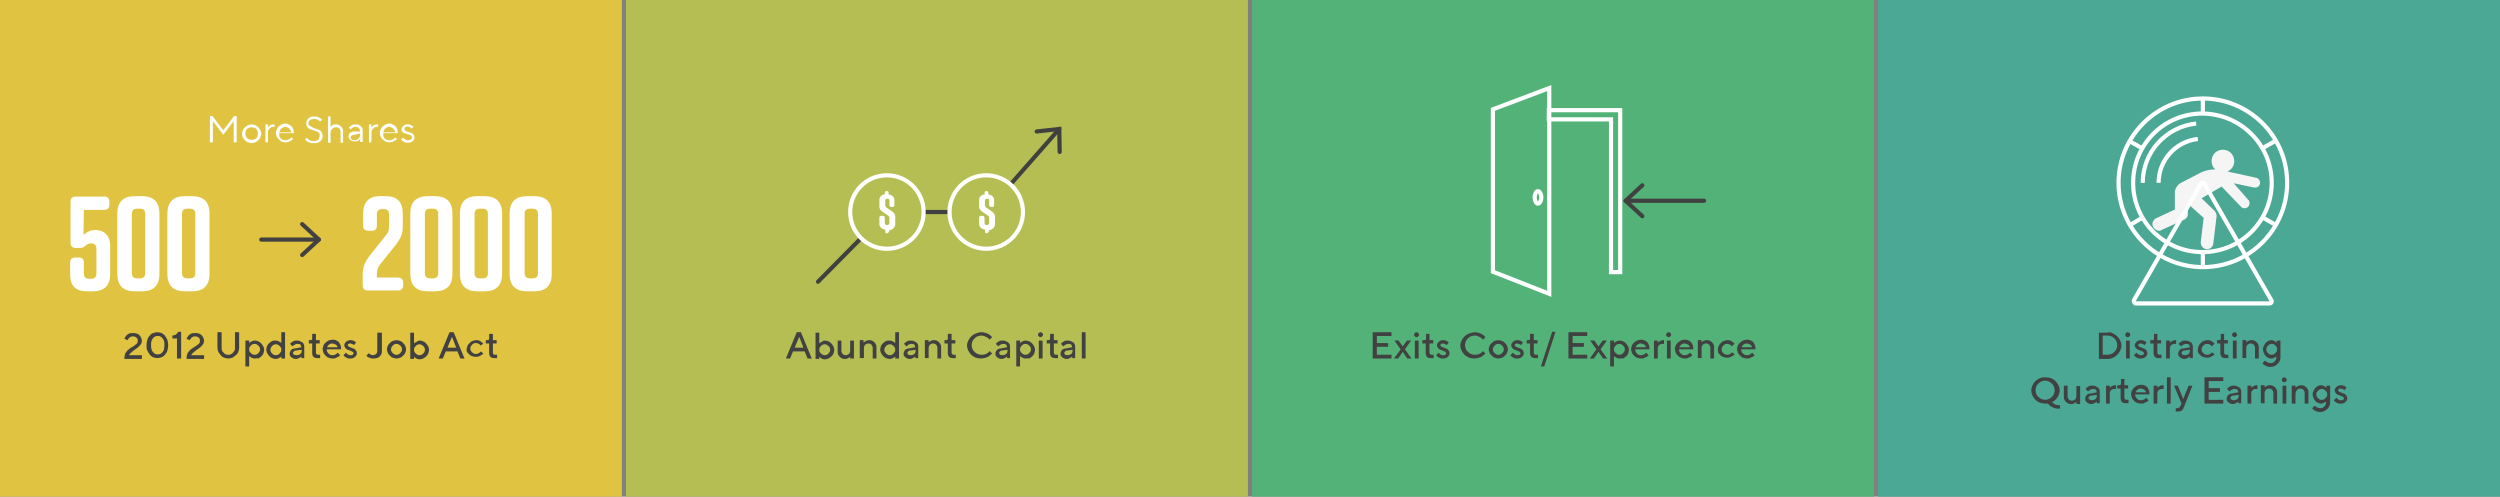
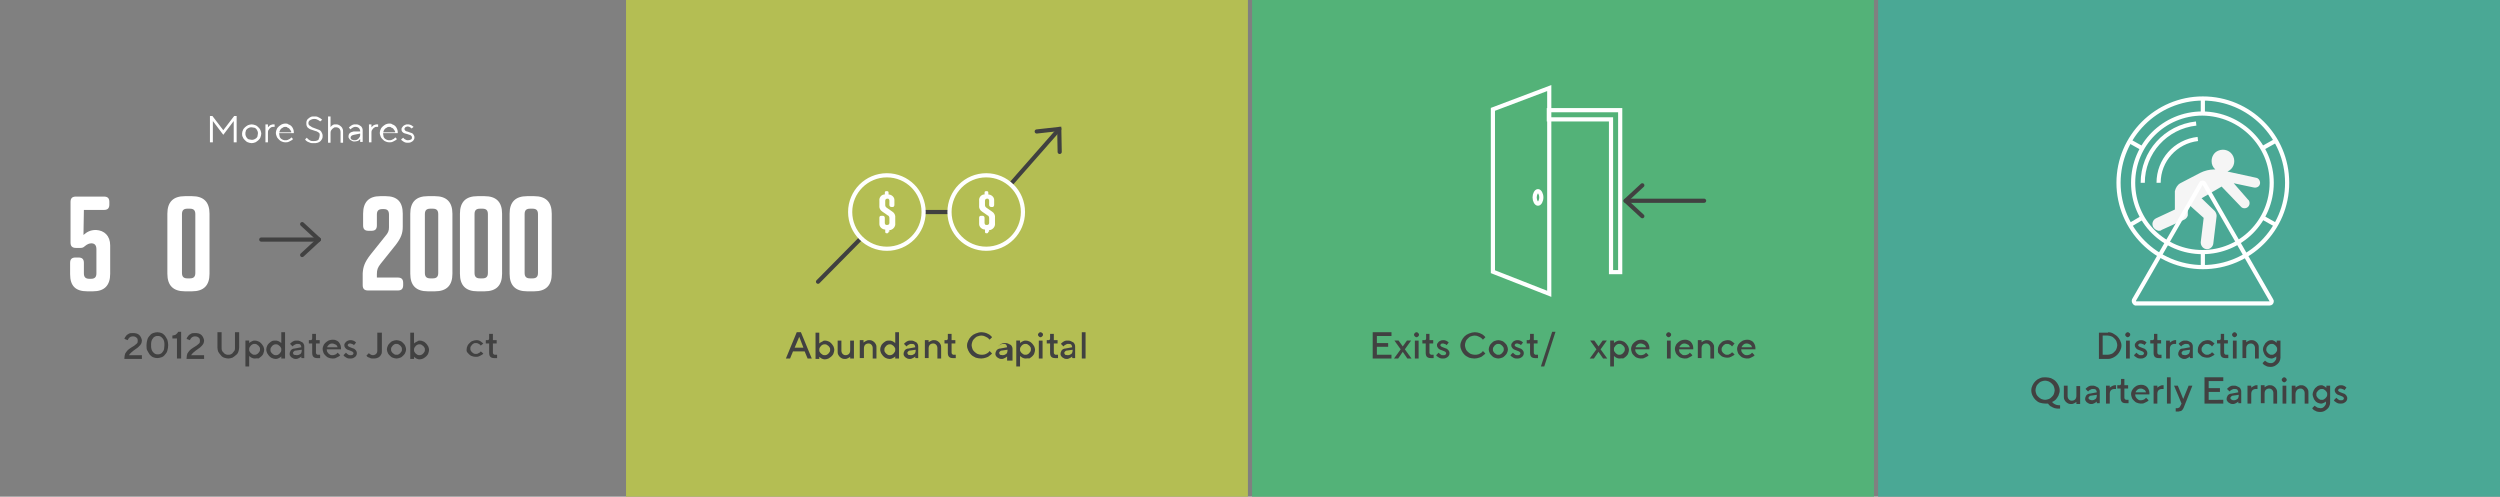
<svg xmlns="http://www.w3.org/2000/svg" xmlns:xlink="http://www.w3.org/1999/xlink" version="1.1" id="Layer_1" x="0px" y="0px" viewBox="0 0 599 119" style="enable-background:new 0 0 599 119;" xml:space="preserve">
  <rect x="0" y="0" width="599" height="119" fill="#808080" stroke="none" />
  <style type="text/css">
	.st0{fill:#E0C441;}
	.st1{enable-background:new    ;}
	.st2{fill:#FFFFFF;}
	.st3{fill:#414141;}
	.st4{fill:none;stroke:#414141;stroke-linecap:round;stroke-linejoin:round;}
	.st5{fill:#53B278;}
	.st6{fill:#4AA895;}
	.st7{fill:#B4BE53;}
	.st8{clip-path:url(#SVGID_2_);}
	.st9{fill:none;stroke:#FFFFFF;stroke-miterlimit:10;}
	.st10{fill:#F5F5F5;}
	.st11{fill:none;stroke:#404040;stroke-linecap:round;stroke-miterlimit:10;}
	.st12{clip-path:url(#SVGID_4_);}
	.st13{fill:none;stroke:#FFFFFF;}
</style>
  <g id="Layer_2_1_">
    <g id="Layer_1-2">
-       <rect class="st0" width="149" height="119" />
      <g class="st1">
        <path class="st2" d="M53.5,32.3L51,29v5.1h-0.7v-6.3h0.6l2.6,3.4l2.6-3.4h0.6v6.3H56V29L53.5,32.3z" />
        <path class="st2" d="M58,32c0-0.3,0.1-0.6,0.2-0.8c0.1-0.3,0.3-0.5,0.5-0.7c0.2-0.2,0.4-0.3,0.7-0.5c0.3-0.1,0.6-0.2,0.9-0.2     s0.6,0.1,0.9,0.2c0.3,0.1,0.5,0.3,0.7,0.5c0.2,0.2,0.4,0.4,0.5,0.7c0.1,0.3,0.2,0.5,0.2,0.8c0,0.3-0.1,0.6-0.2,0.9     c-0.1,0.3-0.3,0.5-0.5,0.7c-0.2,0.2-0.4,0.3-0.7,0.5c-0.3,0.1-0.6,0.2-0.9,0.2s-0.6-0.1-0.9-0.2c-0.3-0.1-0.5-0.3-0.7-0.5     c-0.2-0.2-0.4-0.4-0.5-0.7C58,32.6,58,32.3,58,32z M61.8,32c0-0.2,0-0.4-0.1-0.6c-0.1-0.2-0.2-0.4-0.3-0.5s-0.3-0.3-0.5-0.3     s-0.4-0.1-0.6-0.1s-0.4,0-0.6,0.1s-0.4,0.2-0.5,0.3s-0.3,0.3-0.3,0.5c-0.1,0.2-0.1,0.4-0.1,0.6s0,0.4,0.1,0.6     c0.1,0.2,0.2,0.4,0.3,0.5s0.3,0.3,0.5,0.3s0.4,0.1,0.6,0.1s0.4,0,0.6-0.1c0.2-0.1,0.4-0.2,0.5-0.3c0.1-0.1,0.3-0.3,0.3-0.5     C61.7,32.4,61.8,32.2,61.8,32z" />
        <path class="st2" d="M65.8,30.4h-0.3c-0.2,0-0.4,0-0.5,0.1c-0.2,0.1-0.3,0.2-0.4,0.3s-0.2,0.3-0.3,0.4c-0.1,0.2-0.1,0.4-0.1,0.6     v2.3h-0.6v-4.3h0.6v0.7c0.1-0.1,0.2-0.2,0.4-0.4c0.1-0.1,0.3-0.2,0.4-0.2c0.2-0.1,0.4-0.1,0.6-0.1h0.2V30.4z" />
        <path class="st2" d="M66.9,32.1c0,0.2,0.1,0.4,0.1,0.6s0.2,0.3,0.3,0.5c0.1,0.1,0.3,0.2,0.5,0.3c0.2,0.1,0.4,0.1,0.6,0.1     c0.2,0,0.4,0,0.6-0.1c0.2-0.1,0.3-0.2,0.4-0.2c0.1-0.1,0.3-0.2,0.4-0.4l0.4,0.4c-0.1,0.2-0.3,0.3-0.5,0.4     c-0.2,0.1-0.3,0.2-0.6,0.3c-0.2,0.1-0.5,0.1-0.8,0.1s-0.6-0.1-0.8-0.2c-0.3-0.1-0.5-0.3-0.7-0.5c-0.2-0.2-0.4-0.4-0.5-0.7     c-0.1-0.3-0.2-0.5-0.2-0.9c0-0.3,0.1-0.6,0.2-0.8c0.1-0.3,0.3-0.5,0.5-0.7c0.2-0.2,0.4-0.3,0.7-0.5c0.3-0.1,0.5-0.2,0.8-0.2     c0.3,0,0.6,0,0.8,0.2c0.3,0.1,0.5,0.2,0.7,0.4c0.2,0.2,0.3,0.4,0.4,0.6c0.1,0.2,0.2,0.5,0.2,0.8c0,0.1,0,0.1,0,0.1     c0,0,0,0.1,0,0.1c0,0,0,0.1,0,0.1H66.9z M68.4,30.4c-0.2,0-0.4,0-0.5,0.1c-0.2,0.1-0.3,0.2-0.5,0.3c-0.1,0.1-0.2,0.2-0.3,0.4     s-0.1,0.3-0.2,0.5h2.9c0-0.2-0.1-0.3-0.2-0.5c-0.1-0.1-0.2-0.3-0.3-0.4c-0.1-0.1-0.3-0.2-0.4-0.2C68.8,30.4,68.6,30.4,68.4,30.4z     " />
        <path class="st2" d="M76.6,32.4c0-0.2,0-0.4-0.1-0.5c-0.1-0.1-0.2-0.2-0.4-0.3c-0.2-0.1-0.3-0.2-0.5-0.2     c-0.2-0.1-0.4-0.1-0.6-0.2c-0.2-0.1-0.4-0.1-0.6-0.2c-0.2-0.1-0.4-0.2-0.5-0.3c-0.2-0.1-0.3-0.3-0.4-0.5     c-0.1-0.2-0.1-0.4-0.1-0.7c0-0.2,0-0.4,0.1-0.6c0.1-0.2,0.2-0.4,0.4-0.5c0.2-0.2,0.4-0.3,0.6-0.4c0.2-0.1,0.5-0.1,0.8-0.1     c0.3,0,0.6,0,0.8,0.1c0.2,0.1,0.4,0.2,0.6,0.3c0.2,0.1,0.3,0.3,0.5,0.4l-0.5,0.4c-0.1-0.1-0.2-0.2-0.4-0.3     c-0.1-0.1-0.3-0.1-0.4-0.2c-0.2-0.1-0.4-0.1-0.6-0.1c-0.2,0-0.4,0-0.6,0.1c-0.2,0.1-0.3,0.1-0.4,0.2C74.1,28.9,74,29,74,29.1     c-0.1,0.1-0.1,0.3-0.1,0.4c0,0.3,0.1,0.5,0.3,0.6s0.4,0.3,0.6,0.4c0.3,0.1,0.5,0.2,0.8,0.3c0.3,0.1,0.6,0.2,0.8,0.3     c0.3,0.1,0.5,0.3,0.6,0.5s0.3,0.5,0.3,0.9c0,0.3,0,0.5-0.1,0.7c-0.1,0.2-0.2,0.4-0.4,0.6c-0.2,0.2-0.4,0.3-0.7,0.4     c-0.3,0.1-0.6,0.1-0.9,0.1c-0.4,0-0.7,0-0.9-0.1c-0.3-0.1-0.5-0.2-0.7-0.3c-0.2-0.1-0.4-0.3-0.5-0.5l0.4-0.4     c0.1,0.1,0.3,0.3,0.4,0.4c0.1,0.1,0.3,0.2,0.5,0.3c0.2,0.1,0.5,0.1,0.8,0.1c0.5,0,0.8-0.1,1.1-0.3C76.5,33,76.6,32.7,76.6,32.4z" />
        <path class="st2" d="M79.1,30.6c0.1-0.1,0.2-0.3,0.3-0.4c0.1-0.1,0.3-0.2,0.4-0.3c0.2-0.1,0.4-0.1,0.6-0.1c0.3,0,0.5,0,0.7,0.1     c0.2,0.1,0.4,0.2,0.6,0.4c0.2,0.2,0.3,0.3,0.4,0.6c0.1,0.2,0.1,0.5,0.1,0.8v2.5h-0.6v-2.5c0-0.4-0.1-0.7-0.3-0.9     c-0.2-0.2-0.5-0.3-0.8-0.3c-0.2,0-0.4,0-0.5,0.1s-0.3,0.2-0.4,0.3s-0.2,0.3-0.3,0.4c-0.1,0.2-0.1,0.4-0.1,0.6v2.3h-0.6v-6.3h0.6     V30.6z" />
        <path class="st2" d="M86.3,31.5c0-0.3-0.1-0.6-0.3-0.8s-0.5-0.3-0.8-0.3c-0.2,0-0.4,0-0.5,0.1c-0.1,0.1-0.3,0.1-0.4,0.2     c-0.1,0.1-0.2,0.2-0.3,0.3l-0.4-0.4c0.1-0.2,0.3-0.3,0.4-0.4c0.1-0.1,0.3-0.2,0.5-0.3c0.2-0.1,0.4-0.1,0.7-0.1     c0.2,0,0.5,0,0.7,0.1c0.2,0.1,0.4,0.2,0.5,0.3c0.2,0.1,0.3,0.3,0.4,0.5s0.1,0.4,0.1,0.6v2.7h-0.6v-0.7c-0.1,0.1-0.2,0.2-0.3,0.3     c-0.1,0.1-0.3,0.2-0.4,0.2s-0.4,0.1-0.6,0.1c-0.2,0-0.4,0-0.6-0.1s-0.3-0.2-0.5-0.3c-0.1-0.1-0.2-0.2-0.3-0.4     c-0.1-0.1-0.1-0.3-0.1-0.4c0-0.3,0.1-0.6,0.3-0.8c0.2-0.2,0.5-0.3,0.9-0.4L86.3,31.5z M84.9,33.6c0.2,0,0.4,0,0.6-0.1     s0.3-0.2,0.4-0.3s0.2-0.3,0.3-0.4c0.1-0.2,0.1-0.4,0.1-0.6V32l-1.5,0.3c-0.5,0.1-0.8,0.3-0.8,0.7c0,0.2,0.1,0.3,0.2,0.4     C84.4,33.5,84.6,33.6,84.9,33.6z" />
        <path class="st2" d="M90.6,30.4h-0.3c-0.2,0-0.4,0-0.5,0.1c-0.2,0.1-0.3,0.2-0.4,0.3s-0.2,0.3-0.3,0.4C89,31.4,89,31.6,89,31.8     v2.3h-0.6v-4.3H89v0.7c0.1-0.1,0.2-0.2,0.4-0.4c0.1-0.1,0.3-0.2,0.4-0.2c0.2-0.1,0.4-0.1,0.6-0.1h0.2V30.4z" />
        <path class="st2" d="M91.8,32.1c0,0.2,0.1,0.4,0.1,0.6s0.2,0.3,0.3,0.5c0.1,0.1,0.3,0.2,0.5,0.3c0.2,0.1,0.4,0.1,0.6,0.1     c0.2,0,0.4,0,0.6-0.1c0.2-0.1,0.3-0.2,0.4-0.2c0.1-0.1,0.3-0.2,0.4-0.4l0.4,0.4c-0.1,0.2-0.3,0.3-0.5,0.4     c-0.2,0.1-0.3,0.2-0.6,0.3c-0.2,0.1-0.5,0.1-0.8,0.1s-0.6-0.1-0.8-0.2c-0.3-0.1-0.5-0.3-0.7-0.5c-0.2-0.2-0.4-0.4-0.5-0.7     c-0.1-0.3-0.2-0.5-0.2-0.9c0-0.3,0.1-0.6,0.2-0.8c0.1-0.3,0.3-0.5,0.5-0.7c0.2-0.2,0.4-0.3,0.7-0.5c0.3-0.1,0.5-0.2,0.8-0.2     c0.3,0,0.6,0,0.8,0.2c0.3,0.1,0.5,0.2,0.7,0.4c0.2,0.2,0.3,0.4,0.4,0.6c0.1,0.2,0.2,0.5,0.2,0.8c0,0.1,0,0.1,0,0.1     c0,0,0,0.1,0,0.1c0,0,0,0.1,0,0.1H91.8z M93.3,30.4c-0.2,0-0.4,0-0.5,0.1c-0.2,0.1-0.3,0.2-0.5,0.3c-0.1,0.1-0.2,0.2-0.3,0.4     s-0.1,0.3-0.2,0.5h2.9c0-0.2-0.1-0.3-0.2-0.5c-0.1-0.1-0.2-0.3-0.3-0.4c-0.1-0.1-0.3-0.2-0.4-0.2C93.6,30.4,93.5,30.4,93.3,30.4z     " />
        <path class="st2" d="M98.6,30.8c-0.1-0.1-0.1-0.2-0.2-0.2c-0.1-0.1-0.2-0.1-0.3-0.2c-0.1,0-0.3-0.1-0.4-0.1     c-0.2,0-0.4,0.1-0.6,0.2c-0.1,0.1-0.2,0.3-0.2,0.4c0,0.1,0.1,0.3,0.2,0.4c0.1,0.1,0.3,0.2,0.4,0.2s0.4,0.1,0.6,0.2     s0.4,0.1,0.6,0.2s0.3,0.2,0.4,0.4c0.1,0.2,0.2,0.3,0.2,0.6c0,0.2,0,0.3-0.1,0.5c-0.1,0.2-0.2,0.3-0.3,0.4     c-0.1,0.1-0.3,0.2-0.5,0.3c-0.2,0.1-0.4,0.1-0.7,0.1c-0.3,0-0.5,0-0.7-0.1c-0.2-0.1-0.4-0.2-0.5-0.3c-0.2-0.1-0.3-0.2-0.4-0.4     l0.5-0.4c0.1,0.1,0.2,0.2,0.3,0.3c0.1,0.1,0.2,0.1,0.4,0.2c0.1,0.1,0.3,0.1,0.5,0.1c0.3,0,0.6-0.1,0.7-0.2     c0.2-0.1,0.2-0.3,0.2-0.5c0-0.2-0.1-0.3-0.2-0.4c-0.1-0.1-0.3-0.2-0.4-0.2c-0.2-0.1-0.4-0.1-0.6-0.2C97.2,32,97,32,96.8,31.9     c-0.2-0.1-0.3-0.2-0.4-0.3s-0.2-0.3-0.2-0.6c0-0.1,0-0.3,0.1-0.4c0.1-0.1,0.2-0.3,0.3-0.4s0.3-0.2,0.5-0.3     c0.2-0.1,0.4-0.1,0.6-0.1c0.2,0,0.4,0,0.6,0.1c0.2,0.1,0.3,0.1,0.4,0.2c0.1,0.1,0.3,0.2,0.4,0.3L98.6,30.8z" />
      </g>
      <g class="st1">
        <path class="st3" d="M29.8,85.9c0-0.5,0.1-0.9,0.2-1.2c0.2-0.3,0.4-0.6,0.6-0.8s0.5-0.4,0.8-0.6c0.3-0.2,0.5-0.3,0.8-0.5     c0.2-0.2,0.4-0.3,0.6-0.5c0.2-0.2,0.2-0.4,0.2-0.7c0-0.3-0.1-0.6-0.3-0.7c-0.2-0.2-0.5-0.3-0.8-0.3c-0.2,0-0.4,0-0.6,0.1     c-0.2,0.1-0.3,0.2-0.4,0.3c-0.1,0.1-0.2,0.3-0.3,0.5l-0.8-0.3c0.1-0.3,0.2-0.5,0.4-0.7c0.1-0.2,0.4-0.4,0.6-0.5     c0.3-0.2,0.6-0.2,1-0.2c0.3,0,0.6,0,0.9,0.1c0.3,0.1,0.5,0.2,0.7,0.4c0.2,0.2,0.3,0.4,0.4,0.6s0.2,0.5,0.2,0.7     c0,0.3-0.1,0.6-0.2,0.8c-0.1,0.2-0.3,0.4-0.5,0.6c-0.2,0.2-0.4,0.4-0.6,0.5c-0.2,0.2-0.5,0.3-0.7,0.5c-0.2,0.2-0.4,0.3-0.6,0.5     c-0.2,0.2-0.4,0.4-0.5,0.6H34v0.9H29.8z" />
        <path class="st3" d="M35.1,82.7c0-0.5,0.1-0.9,0.2-1.3c0.1-0.4,0.3-0.7,0.6-1c0.2-0.3,0.5-0.5,0.8-0.6c0.3-0.1,0.7-0.2,1-0.2     c0.4,0,0.7,0.1,1,0.2c0.3,0.1,0.6,0.4,0.8,0.6c0.2,0.3,0.4,0.6,0.6,1c0.1,0.4,0.2,0.8,0.2,1.3c0,0.5-0.1,0.9-0.2,1.3     c-0.1,0.4-0.3,0.7-0.6,1c-0.2,0.3-0.5,0.5-0.8,0.6c-0.3,0.1-0.7,0.2-1,0.2c-0.4,0-0.7-0.1-1-0.2c-0.3-0.1-0.6-0.4-0.8-0.6     c-0.2-0.3-0.4-0.6-0.6-1C35.1,83.7,35.1,83.2,35.1,82.7z M39.4,82.7c0-0.4,0-0.7-0.1-1c-0.1-0.3-0.2-0.5-0.4-0.7     c-0.2-0.2-0.3-0.3-0.5-0.4c-0.2-0.1-0.4-0.1-0.6-0.1c-0.2,0-0.4,0-0.6,0.1c-0.2,0.1-0.4,0.2-0.5,0.4c-0.2,0.2-0.3,0.4-0.4,0.7     c-0.1,0.3-0.1,0.6-0.1,1c0,0.4,0,0.7,0.1,1c0.1,0.3,0.2,0.5,0.4,0.7c0.2,0.2,0.3,0.3,0.5,0.4c0.2,0.1,0.4,0.1,0.6,0.1     c0.2,0,0.4,0,0.6-0.1c0.2-0.1,0.4-0.2,0.5-0.4c0.2-0.2,0.3-0.4,0.4-0.7C39.3,83.4,39.4,83.1,39.4,82.7z" />
        <path class="st3" d="M43.4,79.6v6.3h-1v-4.8h-1.1v-0.7c0.2,0,0.4-0.1,0.5-0.1s0.3-0.1,0.4-0.2s0.2-0.2,0.3-0.3s0.1-0.2,0.2-0.3     H43.4z" />
        <path class="st3" d="M44.7,85.9c0-0.5,0.1-0.9,0.2-1.2c0.2-0.3,0.4-0.6,0.6-0.8s0.5-0.4,0.8-0.6c0.3-0.2,0.5-0.3,0.8-0.5     c0.2-0.2,0.4-0.3,0.6-0.5c0.2-0.2,0.2-0.4,0.2-0.7c0-0.3-0.1-0.6-0.3-0.7c-0.2-0.2-0.5-0.3-0.8-0.3c-0.2,0-0.4,0-0.6,0.1     c-0.2,0.1-0.3,0.2-0.4,0.3c-0.1,0.1-0.2,0.3-0.3,0.5l-0.8-0.3c0.1-0.3,0.2-0.5,0.4-0.7c0.1-0.2,0.4-0.4,0.6-0.5     c0.3-0.2,0.6-0.2,1-0.2c0.3,0,0.6,0,0.9,0.1c0.3,0.1,0.5,0.2,0.7,0.4c0.2,0.2,0.3,0.4,0.4,0.6s0.2,0.5,0.2,0.7     c0,0.3-0.1,0.6-0.2,0.8c-0.1,0.2-0.3,0.4-0.5,0.6c-0.2,0.2-0.4,0.4-0.6,0.5c-0.2,0.2-0.5,0.3-0.7,0.5c-0.2,0.2-0.4,0.3-0.6,0.5     c-0.2,0.2-0.4,0.4-0.5,0.6h3.1v0.9H44.7z" />
        <path class="st3" d="M54.7,85c0.2,0,0.4,0,0.6-0.1c0.2-0.1,0.4-0.2,0.5-0.4c0.1-0.2,0.3-0.3,0.4-0.5c0.1-0.2,0.1-0.4,0.1-0.7     v-3.7h1v3.7c0,0.4-0.1,0.7-0.2,1c-0.1,0.3-0.3,0.6-0.6,0.8c-0.2,0.2-0.5,0.4-0.8,0.6c-0.3,0.1-0.7,0.2-1,0.2s-0.7-0.1-1-0.2     c-0.3-0.1-0.6-0.3-0.8-0.6c-0.2-0.2-0.4-0.5-0.6-0.8c-0.1-0.3-0.2-0.6-0.2-1v-3.7h1v3.7c0,0.2,0,0.5,0.1,0.7     c0.1,0.2,0.2,0.4,0.4,0.5c0.1,0.2,0.3,0.3,0.5,0.4C54.3,85,54.5,85,54.7,85z" />
        <path class="st3" d="M61.1,85.9c-0.2,0-0.4,0-0.6-0.1c-0.2-0.1-0.3-0.1-0.4-0.2c-0.1-0.1-0.3-0.2-0.4-0.3v2.5h-0.9v-6.2h0.9v0.6     c0.1-0.1,0.2-0.2,0.4-0.3c0.1-0.1,0.3-0.1,0.4-0.2c0.2-0.1,0.4-0.1,0.6-0.1c0.3,0,0.6,0.1,0.8,0.2c0.3,0.1,0.5,0.3,0.7,0.5     c0.2,0.2,0.3,0.4,0.5,0.7c0.1,0.3,0.2,0.5,0.2,0.8c0,0.3-0.1,0.6-0.2,0.9c-0.1,0.3-0.3,0.5-0.5,0.7c-0.2,0.2-0.4,0.3-0.7,0.5     C61.6,85.8,61.4,85.9,61.1,85.9z M61,82.4c-0.2,0-0.3,0-0.5,0.1c-0.2,0.1-0.3,0.2-0.4,0.3c-0.1,0.1-0.2,0.3-0.3,0.4     c-0.1,0.2-0.1,0.3-0.1,0.5s0,0.4,0.1,0.5c0.1,0.2,0.2,0.3,0.3,0.4c0.1,0.1,0.3,0.2,0.4,0.3c0.2,0.1,0.3,0.1,0.5,0.1     s0.3,0,0.5-0.1c0.2-0.1,0.3-0.2,0.4-0.3c0.1-0.1,0.2-0.3,0.3-0.4c0.1-0.2,0.1-0.3,0.1-0.5s0-0.4-0.1-0.5     c-0.1-0.2-0.2-0.3-0.3-0.4s-0.3-0.2-0.4-0.3C61.3,82.4,61.2,82.4,61,82.4z" />
        <path class="st3" d="M66,81.6c0.2,0,0.4,0,0.6,0.1c0.2,0.1,0.3,0.1,0.4,0.2c0.1,0.1,0.3,0.2,0.4,0.3v-2.6h0.9v6.3h-0.9v-0.5     c-0.1,0.1-0.2,0.2-0.4,0.3c-0.1,0.1-0.3,0.1-0.4,0.2c-0.2,0.1-0.4,0.1-0.6,0.1c-0.3,0-0.6-0.1-0.8-0.2c-0.3-0.1-0.5-0.3-0.7-0.5     c-0.2-0.2-0.3-0.4-0.5-0.7c-0.1-0.3-0.2-0.5-0.2-0.9c0-0.3,0.1-0.6,0.2-0.8c0.1-0.3,0.3-0.5,0.5-0.7c0.2-0.2,0.4-0.3,0.7-0.5     C65.5,81.6,65.7,81.6,66,81.6z M66.1,85.1c0.2,0,0.3,0,0.5-0.1c0.2-0.1,0.3-0.2,0.4-0.3c0.1-0.1,0.2-0.3,0.3-0.4     c0.1-0.2,0.1-0.3,0.1-0.5s0-0.4-0.1-0.5c-0.1-0.2-0.2-0.3-0.3-0.4s-0.3-0.2-0.4-0.3c-0.2-0.1-0.3-0.1-0.5-0.1s-0.3,0-0.5,0.1     c-0.2,0.1-0.3,0.2-0.4,0.3c-0.1,0.1-0.2,0.3-0.3,0.4c-0.1,0.2-0.1,0.3-0.1,0.5s0,0.4,0.1,0.5c0.1,0.2,0.2,0.3,0.3,0.4     c0.1,0.1,0.3,0.2,0.4,0.3C65.8,85.1,65.9,85.1,66.1,85.1z" />
        <path class="st3" d="M72.2,85.9v-0.5c-0.1,0.1-0.2,0.2-0.4,0.3c-0.1,0.1-0.3,0.1-0.4,0.2c-0.2,0.1-0.3,0.1-0.5,0.1     c-0.2,0-0.4,0-0.6-0.1c-0.2-0.1-0.3-0.2-0.5-0.3c-0.1-0.1-0.2-0.2-0.3-0.4c-0.1-0.1-0.1-0.3-0.1-0.4c0-0.3,0.1-0.6,0.3-0.9     c0.2-0.2,0.5-0.4,0.9-0.4l1.6-0.3c0-0.2-0.1-0.4-0.2-0.6c-0.2-0.2-0.4-0.2-0.7-0.2c-0.2,0-0.4,0-0.5,0.1     c-0.1,0.1-0.3,0.1-0.4,0.2c-0.1,0.1-0.2,0.2-0.3,0.3l-0.6-0.6c0.1-0.2,0.3-0.3,0.4-0.4c0.1-0.1,0.3-0.2,0.5-0.3s0.5-0.1,0.7-0.1     c0.3,0,0.5,0,0.7,0.1c0.2,0.1,0.4,0.2,0.6,0.3c0.2,0.1,0.3,0.3,0.4,0.5s0.1,0.4,0.1,0.6v2.7H72.2z M71.1,85.1     c0.4,0,0.6-0.1,0.9-0.3c0.2-0.2,0.3-0.5,0.3-0.9v-0.1L70.8,84c-0.2,0-0.3,0.1-0.4,0.2c-0.1,0.1-0.2,0.2-0.2,0.4     c0,0.1,0.1,0.2,0.2,0.4C70.6,85,70.8,85.1,71.1,85.1z" />
      </g>
      <g class="st1">
        <path class="st3" d="M74.9,80h0.8v1.5h0.9v0.8h-0.9v2.2c0,0.2,0.1,0.3,0.2,0.4c0.1,0.1,0.2,0.1,0.4,0.1c0.1,0,0.2,0,0.3,0     c0,0,0.1,0,0.1,0v0.8c-0.1,0-0.1,0-0.2,0c-0.1,0-0.3,0-0.5,0c-0.4,0-0.7-0.1-0.9-0.3c-0.2-0.2-0.3-0.5-0.3-1v-2.2H74v-0.8h0.4     c0.1,0,0.2,0,0.3-0.1c0.1-0.1,0.1-0.2,0.1-0.4V80z" />
      </g>
      <g class="st1">
        <path class="st3" d="M78.3,83.9c0,0.1,0.1,0.3,0.1,0.4c0.1,0.1,0.2,0.3,0.3,0.4c0.1,0.1,0.3,0.2,0.4,0.3c0.2,0.1,0.3,0.1,0.5,0.1     c0.2,0,0.4,0,0.6-0.1c0.2-0.1,0.3-0.1,0.4-0.2c0.1-0.1,0.2-0.2,0.3-0.3l0.6,0.6c-0.1,0.2-0.3,0.3-0.5,0.4     c-0.2,0.1-0.4,0.2-0.6,0.3c-0.2,0.1-0.5,0.1-0.8,0.1s-0.6-0.1-0.9-0.2c-0.3-0.1-0.5-0.3-0.7-0.5s-0.4-0.4-0.5-0.7     c-0.1-0.3-0.2-0.6-0.2-0.9c0-0.3,0.1-0.6,0.2-0.8c0.1-0.3,0.3-0.5,0.5-0.7c0.2-0.2,0.4-0.3,0.7-0.5c0.3-0.1,0.6-0.2,0.9-0.2     s0.6,0,0.8,0.1c0.3,0.1,0.5,0.2,0.7,0.4s0.3,0.4,0.4,0.6s0.2,0.5,0.2,0.8c0,0.1,0,0.1,0,0.2s0,0.1,0,0.1c0,0,0,0.1,0,0.1H78.3z      M79.6,82.3c-0.3,0-0.6,0.1-0.8,0.3c-0.2,0.2-0.4,0.4-0.4,0.6h2.5c-0.1-0.2-0.2-0.5-0.4-0.6S79.9,82.3,79.6,82.3z" />
        <path class="st3" d="M84.8,82.7c-0.1-0.1-0.1-0.1-0.2-0.2c-0.1,0-0.2-0.1-0.3-0.1s-0.2-0.1-0.3-0.1c-0.2,0-0.4,0-0.5,0.1     c-0.1,0.1-0.2,0.2-0.2,0.3c0,0.1,0.1,0.2,0.2,0.3c0.1,0.1,0.2,0.1,0.4,0.2s0.3,0.1,0.5,0.2c0.2,0.1,0.4,0.1,0.5,0.2     s0.3,0.2,0.4,0.4c0.1,0.1,0.2,0.3,0.2,0.6c0,0.2,0,0.3-0.1,0.5c-0.1,0.2-0.2,0.3-0.3,0.4c-0.1,0.1-0.3,0.2-0.5,0.3     c-0.2,0.1-0.4,0.1-0.7,0.1c-0.3,0-0.5,0-0.7-0.1c-0.2-0.1-0.4-0.2-0.5-0.3c-0.2-0.1-0.3-0.2-0.4-0.4l0.6-0.6     c0.1,0.1,0.2,0.2,0.3,0.3c0.1,0.1,0.2,0.1,0.3,0.2c0.1,0.1,0.3,0.1,0.5,0.1c0.3,0,0.4,0,0.5-0.1s0.2-0.2,0.2-0.4     c0-0.1-0.1-0.2-0.2-0.3c-0.1-0.1-0.2-0.1-0.4-0.2s-0.3-0.1-0.5-0.2s-0.4-0.1-0.5-0.2s-0.3-0.2-0.4-0.4c-0.1-0.1-0.2-0.3-0.2-0.6     c0-0.1,0-0.3,0.1-0.4c0.1-0.1,0.2-0.3,0.3-0.4c0.1-0.1,0.3-0.2,0.5-0.3s0.4-0.1,0.6-0.1c0.2,0,0.4,0,0.6,0.1     c0.2,0.1,0.3,0.1,0.4,0.2c0.1,0.1,0.3,0.2,0.3,0.3L84.8,82.7z" />
        <path class="st3" d="M91.5,79.6v4.4c0,0.3,0,0.6-0.1,0.8c-0.1,0.2-0.2,0.4-0.4,0.6s-0.4,0.3-0.7,0.4c-0.3,0.1-0.5,0.1-0.9,0.1     c-0.3,0-0.5,0-0.7-0.1s-0.3-0.2-0.5-0.2c-0.2-0.1-0.3-0.2-0.4-0.4l0.6-0.6c0.1,0.1,0.1,0.2,0.2,0.2c0.1,0.1,0.2,0.1,0.3,0.2     c0.1,0,0.2,0.1,0.4,0.1c0.3,0,0.6-0.1,0.8-0.3c0.2-0.2,0.3-0.4,0.3-0.8v-4.3H91.5z" />
        <path class="st3" d="M92.7,83.7c0-0.3,0.1-0.6,0.2-0.8c0.1-0.3,0.3-0.5,0.5-0.7s0.4-0.4,0.7-0.5c0.3-0.1,0.6-0.2,0.9-0.2     s0.6,0.1,0.9,0.2c0.3,0.1,0.5,0.3,0.7,0.5s0.4,0.4,0.5,0.7c0.1,0.3,0.2,0.5,0.2,0.8s-0.1,0.6-0.2,0.8c-0.1,0.3-0.3,0.5-0.5,0.7     c-0.2,0.2-0.4,0.4-0.7,0.5c-0.3,0.1-0.6,0.2-0.9,0.2s-0.6-0.1-0.9-0.2c-0.3-0.1-0.5-0.3-0.7-0.5c-0.2-0.2-0.4-0.4-0.5-0.7     C92.8,84.3,92.7,84,92.7,83.7z M96.3,83.7c0-0.2,0-0.4-0.1-0.5c-0.1-0.2-0.2-0.3-0.3-0.4c-0.1-0.1-0.3-0.2-0.4-0.3     c-0.2-0.1-0.3-0.1-0.5-0.1s-0.4,0-0.5,0.1c-0.2,0.1-0.3,0.2-0.4,0.3s-0.2,0.3-0.3,0.4c-0.1,0.2-0.1,0.3-0.1,0.5s0,0.4,0.1,0.5     c0.1,0.2,0.2,0.3,0.3,0.4c0.1,0.1,0.3,0.2,0.4,0.3c0.2,0.1,0.3,0.1,0.5,0.1s0.4,0,0.5-0.1c0.2-0.1,0.3-0.2,0.4-0.3     c0.1-0.1,0.2-0.3,0.3-0.4C96.3,84.1,96.3,83.9,96.3,83.7z" />
        <path class="st3" d="M100.6,81.6c0.3,0,0.6,0.1,0.8,0.2c0.3,0.1,0.5,0.3,0.7,0.5c0.2,0.2,0.3,0.4,0.5,0.7     c0.1,0.3,0.2,0.5,0.2,0.8c0,0.3-0.1,0.6-0.2,0.9c-0.1,0.3-0.3,0.5-0.5,0.7c-0.2,0.2-0.4,0.3-0.7,0.5c-0.3,0.1-0.5,0.2-0.8,0.2     c-0.2,0-0.4,0-0.6-0.1c-0.2-0.1-0.3-0.1-0.4-0.2c-0.1-0.1-0.3-0.2-0.4-0.3v0.5h-0.9v-6.3h0.9v2.6c0.1-0.1,0.2-0.2,0.4-0.3     c0.1-0.1,0.3-0.1,0.4-0.2C100.2,81.6,100.4,81.6,100.6,81.6z M100.5,85.1c0.2,0,0.3,0,0.5-0.1c0.2-0.1,0.3-0.2,0.4-0.3     c0.1-0.1,0.2-0.3,0.3-0.4c0.1-0.2,0.1-0.3,0.1-0.5s0-0.4-0.1-0.5c-0.1-0.2-0.2-0.3-0.3-0.4c-0.1-0.1-0.3-0.2-0.4-0.3     c-0.2-0.1-0.3-0.1-0.5-0.1s-0.3,0-0.5,0.1c-0.2,0.1-0.3,0.2-0.4,0.3s-0.2,0.3-0.3,0.4c-0.1,0.2-0.1,0.3-0.1,0.5s0,0.4,0.1,0.5     c0.1,0.2,0.2,0.3,0.3,0.4c0.1,0.1,0.3,0.2,0.4,0.3C100.2,85.1,100.3,85.1,100.5,85.1z" />
-         <path class="st3" d="M107.7,79.6h1l2.6,6.3h-1l-0.7-1.7h-2.8l-0.7,1.7h-1L107.7,79.6z M107.2,83.3h2.1l-1-2.6L107.2,83.3z" />
        <path class="st3" d="M111.8,83.7c0-0.3,0.1-0.6,0.2-0.8c0.1-0.3,0.3-0.5,0.5-0.7s0.4-0.4,0.7-0.5c0.3-0.1,0.6-0.2,0.9-0.2     c0.3,0,0.5,0,0.7,0.1s0.4,0.2,0.5,0.3c0.2,0.1,0.3,0.3,0.5,0.4l-0.6,0.5c-0.1-0.1-0.2-0.2-0.3-0.3c-0.1-0.1-0.2-0.1-0.4-0.2     c-0.1-0.1-0.3-0.1-0.5-0.1c-0.2,0-0.4,0-0.5,0.1c-0.2,0.1-0.3,0.2-0.4,0.3s-0.2,0.3-0.3,0.4c-0.1,0.2-0.1,0.3-0.1,0.5     s0,0.4,0.1,0.5c0.1,0.2,0.2,0.3,0.3,0.4c0.1,0.1,0.3,0.2,0.4,0.3c0.2,0.1,0.3,0.1,0.5,0.1c0.2,0,0.4,0,0.5-0.1     c0.1-0.1,0.3-0.1,0.4-0.2c0.1-0.1,0.2-0.2,0.3-0.3l0.6,0.5c-0.1,0.2-0.3,0.3-0.5,0.4c-0.2,0.1-0.3,0.2-0.6,0.3     c-0.2,0.1-0.5,0.1-0.8,0.1c-0.3,0-0.6-0.1-0.9-0.2c-0.3-0.1-0.5-0.3-0.7-0.5c-0.2-0.2-0.4-0.4-0.5-0.7     C111.8,84.3,111.8,84,111.8,83.7z" />
        <path class="st3" d="M117.3,80h0.8v1.5h0.9v0.8h-0.9v2.2c0,0.2,0.1,0.3,0.2,0.4c0.1,0.1,0.2,0.1,0.4,0.1c0.1,0,0.2,0,0.3,0     c0,0,0.1,0,0.1,0v0.8c-0.1,0-0.1,0-0.2,0c-0.1,0-0.3,0-0.5,0c-0.4,0-0.7-0.1-0.9-0.3c-0.2-0.2-0.3-0.5-0.3-1v-2.2h-0.8v-0.8h0.4     c0.1,0,0.2,0,0.3-0.1c0.1-0.1,0.1-0.2,0.1-0.4V80z" />
      </g>
      <g class="st1">
        <path class="st2" d="M26.4,58.8v6.8c0,2.8-1.4,4.2-4.1,4.2h-1.4c-2.8,0-4.1-1.3-4.1-4.1V63c0-0.9,0.4-1.3,1.3-1.3h0.7     c0.9,0,1.3,0.4,1.3,1.3v2.5c0,0.9,0.4,1.3,1.3,1.3h0.4c0.9,0,1.3-0.4,1.3-1.3v-5.8c0-0.9-0.4-1.4-1.2-1.4c-0.5,0-1,0.2-1.6,0.7     c-0.3,0.3-0.6,0.4-1,0.4h-1.1c-0.9,0-1.3-0.4-1.3-1.3v-9.7c0-0.9,0.4-1.3,1.3-1.3h6.7c0.9,0,1.3,0.4,1.3,1.3V49     c0,0.9-0.4,1.3-1.3,1.3h-4.8l-0.1,6c0.8-0.7,1.6-1.2,3-1.2C25,55.2,26.4,56.5,26.4,58.8z" />
-         <path class="st2" d="M38.2,65.6c0,2.8-1.4,4.2-4.2,4.2h-1.7c-2.8,0-4.2-1.4-4.2-4.2V51.2c0-2.8,1.4-4.2,4.2-4.2h1.7     c2.8,0,4.2,1.4,4.2,4.2V65.6z M34.8,51.3c0-0.9-0.4-1.3-1.3-1.3h-0.6c-0.9,0-1.3,0.4-1.3,1.3v14.1c0,0.9,0.4,1.3,1.3,1.3h0.6     c0.9,0,1.3-0.4,1.3-1.3V51.3z" />
        <path class="st2" d="M50.2,65.6c0,2.8-1.4,4.2-4.2,4.2h-1.7c-2.8,0-4.2-1.4-4.2-4.2V51.2c0-2.8,1.4-4.2,4.2-4.2H46     c2.8,0,4.2,1.4,4.2,4.2V65.6z M46.8,51.3c0-0.9-0.4-1.3-1.3-1.3h-0.6c-0.9,0-1.3,0.4-1.3,1.3v14.1c0,0.9,0.4,1.3,1.3,1.3h0.6     c0.9,0,1.3-0.4,1.3-1.3V51.3z" />
      </g>
      <g class="st1">
        <path class="st2" d="M88.7,61.1l3.6-4.5c0.7-0.8,0.9-1.3,0.9-2.1v-3.1c0-0.9-0.4-1.3-1.2-1.3h-0.4c-0.9,0-1.3,0.4-1.3,1.3V54     c0,0.9-0.4,1.3-1.3,1.3h-0.7c-0.9,0-1.3-0.4-1.3-1.3v-2.8c0-2.8,1.4-4.2,4.1-4.2h1.3c2.8,0,4.1,1.4,4.1,4.2v3.1     c0,1.6-0.4,2.7-1.7,4.4l-3.6,4.5c-0.7,0.9-0.9,1.4-0.9,2.5v0.8h5c0.9,0,1.3,0.4,1.3,1.3v0.5c0,0.9-0.4,1.3-1.3,1.3h-7.1     c-0.9,0-1.3-0.4-1.3-1.3v-2.8C87,63.9,87.4,62.8,88.7,61.1z" />
        <path class="st2" d="M108.4,65.6c0,2.8-1.4,4.2-4.2,4.2h-1.7c-2.8,0-4.2-1.4-4.2-4.2V51.2c0-2.8,1.4-4.2,4.2-4.2h1.7     c2.8,0,4.2,1.4,4.2,4.2V65.6z M105,51.3c0-0.9-0.4-1.3-1.3-1.3h-0.6c-0.9,0-1.3,0.4-1.3,1.3v14.1c0,0.9,0.4,1.3,1.3,1.3h0.6     c0.9,0,1.3-0.4,1.3-1.3V51.3z" />
        <path class="st2" d="M120.3,65.6c0,2.8-1.4,4.2-4.2,4.2h-1.7c-2.8,0-4.2-1.4-4.2-4.2V51.2c0-2.8,1.4-4.2,4.2-4.2h1.7     c2.8,0,4.2,1.4,4.2,4.2V65.6z M116.9,51.3c0-0.9-0.4-1.3-1.3-1.3H115c-0.9,0-1.3,0.4-1.3,1.3v14.1c0,0.9,0.4,1.3,1.3,1.3h0.6     c0.9,0,1.3-0.4,1.3-1.3V51.3z" />
        <path class="st2" d="M132.2,65.6c0,2.8-1.4,4.2-4.2,4.2h-1.7c-2.8,0-4.2-1.4-4.2-4.2V51.2c0-2.8,1.4-4.2,4.2-4.2h1.7     c2.8,0,4.2,1.4,4.2,4.2V65.6z M128.9,51.3c0-0.9-0.4-1.3-1.3-1.3h-0.6c-0.9,0-1.3,0.4-1.3,1.3v14.1c0,0.9,0.4,1.3,1.3,1.3h0.6     c0.9,0,1.3-0.4,1.3-1.3V51.3z" />
      </g>
      <line class="st4" x1="76.4" y1="57.4" x2="62.6" y2="57.4" />
      <polyline class="st4" points="72.4,53.7 76.4,57.4 72.4,61.1   " />
      <rect x="300" class="st5" width="149" height="119" />
      <g class="st1">
        <path class="st3" d="M333.4,85v0.9h-4.5v-6.3h4.5v0.9h-3.5v1.7h2.7v0.9h-2.7V85H333.4z" />
        <path class="st3" d="M338.2,85.9h-1l-1.1-1.6l-1.1,1.6h-1l1.6-2.2l-1.5-2.1h1l1,1.4l1-1.4h1l-1.5,2.1L338.2,85.9z" />
        <path class="st3" d="M340,80.2c0,0.2-0.1,0.3-0.2,0.4c-0.1,0.1-0.2,0.2-0.4,0.2c-0.2,0-0.3-0.1-0.4-0.2c-0.1-0.1-0.2-0.2-0.2-0.4     s0.1-0.3,0.2-0.4c0.1-0.1,0.2-0.2,0.4-0.2c0.2,0,0.3,0.1,0.4,0.2C339.9,79.9,340,80,340,80.2z M339.9,85.9H339v-4.3h0.9V85.9z" />
      </g>
      <g class="st1">
        <path class="st3" d="M341.7,80h0.8v1.5h0.9v0.8h-0.9v2.2c0,0.2,0.1,0.3,0.2,0.4c0.1,0.1,0.2,0.1,0.4,0.1c0.1,0,0.2,0,0.3,0     c0,0,0.1,0,0.1,0v0.8c-0.1,0-0.1,0-0.2,0c-0.1,0-0.3,0-0.5,0c-0.4,0-0.7-0.1-0.9-0.3c-0.2-0.2-0.3-0.5-0.3-1v-2.2h-0.8v-0.8h0.5     c0.1,0,0.2,0,0.3-0.1c0.1-0.1,0.1-0.2,0.1-0.4V80z" />
      </g>
      <g class="st1">
        <path class="st3" d="M346.6,82.7c-0.1-0.1-0.1-0.1-0.2-0.2c-0.1,0-0.2-0.1-0.3-0.1c-0.1,0-0.2-0.1-0.3-0.1c-0.2,0-0.4,0-0.5,0.1     s-0.2,0.2-0.2,0.3c0,0.1,0.1,0.2,0.2,0.3c0.1,0.1,0.2,0.1,0.4,0.2s0.3,0.1,0.5,0.2s0.4,0.1,0.5,0.2s0.3,0.2,0.4,0.4     c0.1,0.1,0.2,0.3,0.2,0.6c0,0.2,0,0.3-0.1,0.5c-0.1,0.2-0.2,0.3-0.3,0.4c-0.1,0.1-0.3,0.2-0.5,0.3c-0.2,0.1-0.4,0.1-0.7,0.1     c-0.3,0-0.5,0-0.7-0.1c-0.2-0.1-0.4-0.2-0.5-0.3c-0.2-0.1-0.3-0.2-0.4-0.4l0.6-0.6c0.1,0.1,0.2,0.2,0.3,0.3     c0.1,0.1,0.2,0.1,0.3,0.2c0.1,0.1,0.3,0.1,0.5,0.1c0.3,0,0.4,0,0.5-0.1c0.1-0.1,0.2-0.2,0.2-0.4c0-0.1-0.1-0.2-0.2-0.3     c-0.1-0.1-0.2-0.1-0.4-0.2s-0.3-0.1-0.5-0.2c-0.2-0.1-0.4-0.1-0.5-0.2s-0.3-0.2-0.4-0.4c-0.1-0.1-0.2-0.3-0.2-0.6     c0-0.1,0-0.3,0.1-0.4c0.1-0.1,0.2-0.3,0.3-0.4c0.1-0.1,0.3-0.2,0.5-0.3c0.2-0.1,0.4-0.1,0.6-0.1c0.2,0,0.4,0,0.6,0.1     c0.2,0.1,0.3,0.1,0.4,0.2c0.1,0.1,0.3,0.2,0.3,0.3L346.6,82.7z" />
        <path class="st3" d="M353.4,79.6c0.4,0,0.8,0.1,1.1,0.2c0.3,0.1,0.6,0.3,0.8,0.4c0.2,0.2,0.5,0.4,0.6,0.6l-0.6,0.6     c-0.1-0.2-0.3-0.3-0.5-0.5c-0.2-0.1-0.4-0.2-0.6-0.3c-0.2-0.1-0.5-0.2-0.9-0.2c-0.3,0-0.6,0.1-0.9,0.2c-0.3,0.1-0.5,0.3-0.7,0.5     c-0.2,0.2-0.4,0.4-0.5,0.7c-0.1,0.3-0.2,0.6-0.2,0.9c0,0.3,0.1,0.6,0.2,0.9c0.1,0.3,0.3,0.5,0.5,0.7s0.5,0.4,0.7,0.5     c0.3,0.1,0.6,0.2,0.9,0.2c0.3,0,0.6,0,0.9-0.1c0.2-0.1,0.5-0.2,0.6-0.3c0.2-0.1,0.4-0.3,0.5-0.5l0.6,0.6     c-0.2,0.2-0.4,0.4-0.7,0.6c-0.2,0.2-0.5,0.3-0.8,0.4c-0.3,0.1-0.7,0.2-1.1,0.2c-0.5,0-0.9-0.1-1.3-0.2c-0.4-0.2-0.8-0.4-1.1-0.7     c-0.3-0.3-0.5-0.6-0.7-1s-0.3-0.8-0.3-1.2c0-0.4,0.1-0.8,0.3-1.2s0.4-0.7,0.7-1c0.3-0.3,0.6-0.5,1.1-0.7     C352.5,79.7,353,79.6,353.4,79.6z" />
        <path class="st3" d="M356.7,83.7c0-0.3,0.1-0.6,0.2-0.8c0.1-0.3,0.3-0.5,0.5-0.7s0.4-0.4,0.7-0.5c0.3-0.1,0.6-0.2,0.9-0.2     c0.3,0,0.6,0.1,0.9,0.2c0.3,0.1,0.5,0.3,0.7,0.5s0.4,0.4,0.5,0.7c0.1,0.3,0.2,0.5,0.2,0.8s-0.1,0.6-0.2,0.8     c-0.1,0.3-0.3,0.5-0.5,0.7c-0.2,0.2-0.4,0.4-0.7,0.5c-0.3,0.1-0.6,0.2-0.9,0.2c-0.3,0-0.6-0.1-0.9-0.2c-0.3-0.1-0.5-0.3-0.7-0.5     c-0.2-0.2-0.4-0.4-0.5-0.7C356.8,84.3,356.7,84,356.7,83.7z M360.3,83.7c0-0.2,0-0.4-0.1-0.5s-0.2-0.3-0.3-0.4s-0.3-0.2-0.4-0.3     c-0.2-0.1-0.3-0.1-0.5-0.1c-0.2,0-0.4,0-0.5,0.1c-0.2,0.1-0.3,0.2-0.4,0.3s-0.2,0.3-0.3,0.4c-0.1,0.2-0.1,0.3-0.1,0.5     s0,0.4,0.1,0.5c0.1,0.2,0.2,0.3,0.3,0.4c0.1,0.1,0.3,0.2,0.4,0.3c0.2,0.1,0.3,0.1,0.5,0.1c0.2,0,0.4,0,0.5-0.1     c0.2-0.1,0.3-0.2,0.4-0.3c0.1-0.1,0.2-0.3,0.3-0.4S360.3,83.9,360.3,83.7z" />
        <path class="st3" d="M364.4,82.7c-0.1-0.1-0.1-0.1-0.2-0.2c-0.1,0-0.2-0.1-0.3-0.1c-0.1,0-0.2-0.1-0.3-0.1c-0.2,0-0.4,0-0.5,0.1     c-0.1,0.1-0.2,0.2-0.2,0.3c0,0.1,0.1,0.2,0.2,0.3c0.1,0.1,0.2,0.1,0.4,0.2s0.3,0.1,0.5,0.2c0.2,0.1,0.4,0.1,0.5,0.2     s0.3,0.2,0.4,0.4c0.1,0.1,0.2,0.3,0.2,0.6c0,0.2,0,0.3-0.1,0.5c-0.1,0.2-0.2,0.3-0.3,0.4c-0.1,0.1-0.3,0.2-0.5,0.3     c-0.2,0.1-0.4,0.1-0.7,0.1c-0.3,0-0.5,0-0.7-0.1c-0.2-0.1-0.4-0.2-0.5-0.3c-0.2-0.1-0.3-0.2-0.4-0.4l0.6-0.6     c0.1,0.1,0.2,0.2,0.3,0.3c0.1,0.1,0.2,0.1,0.3,0.2c0.1,0.1,0.3,0.1,0.5,0.1c0.3,0,0.4,0,0.5-0.1c0.1-0.1,0.2-0.2,0.2-0.4     c0-0.1-0.1-0.2-0.2-0.3c-0.1-0.1-0.2-0.1-0.4-0.2s-0.3-0.1-0.5-0.2c-0.2-0.1-0.4-0.1-0.5-0.2s-0.3-0.2-0.4-0.4     c-0.1-0.1-0.2-0.3-0.2-0.6c0-0.1,0-0.3,0.1-0.4s0.2-0.3,0.3-0.4c0.1-0.1,0.3-0.2,0.5-0.3c0.2-0.1,0.4-0.1,0.6-0.1     c0.2,0,0.4,0,0.6,0.1c0.2,0.1,0.3,0.1,0.4,0.2c0.1,0.1,0.3,0.2,0.3,0.3L364.4,82.7z" />
        <path class="st3" d="M366.7,80h0.8v1.5h0.9v0.8h-0.9v2.2c0,0.2,0.1,0.3,0.2,0.4c0.1,0.1,0.2,0.1,0.4,0.1c0.1,0,0.2,0,0.3,0     c0,0,0.1,0,0.1,0v0.8c-0.1,0-0.1,0-0.2,0c-0.1,0-0.3,0-0.5,0c-0.4,0-0.7-0.1-0.9-0.3c-0.2-0.2-0.3-0.5-0.3-1v-2.2h-0.8v-0.8h0.4     c0.1,0,0.2,0,0.3-0.1c0.1-0.1,0.1-0.2,0.1-0.4V80z" />
        <path class="st3" d="M370,87.8h-0.8l2.7-8.3h0.8L370,87.8z" />
-         <path class="st3" d="M380.3,85v0.9h-4.5v-6.3h4.5v0.9h-3.5v1.7h2.7v0.9h-2.7V85H380.3z" />
        <path class="st3" d="M385.1,85.9h-1l-1.1-1.6l-1.1,1.6h-1l1.6-2.2l-1.5-2.1h1l1,1.4l1-1.4h1l-1.5,2.1L385.1,85.9z" />
        <path class="st3" d="M388.1,85.9c-0.2,0-0.4,0-0.6-0.1c-0.2-0.1-0.3-0.1-0.4-0.2c-0.1-0.1-0.3-0.2-0.4-0.3v2.5h-0.9v-6.2h0.9v0.6     c0.1-0.1,0.2-0.2,0.4-0.3c0.1-0.1,0.3-0.1,0.4-0.2c0.2-0.1,0.4-0.1,0.6-0.1c0.3,0,0.5,0.1,0.8,0.2c0.3,0.1,0.5,0.3,0.7,0.5     c0.2,0.2,0.3,0.4,0.5,0.7c0.1,0.3,0.2,0.5,0.2,0.8c0,0.3-0.1,0.6-0.2,0.9c-0.1,0.3-0.3,0.5-0.5,0.7c-0.2,0.2-0.4,0.3-0.7,0.5     C388.6,85.8,388.4,85.9,388.1,85.9z M388,82.4c-0.2,0-0.3,0-0.5,0.1c-0.2,0.1-0.3,0.2-0.4,0.3c-0.1,0.1-0.2,0.3-0.3,0.4     s-0.1,0.3-0.1,0.5s0,0.4,0.1,0.5s0.2,0.3,0.3,0.4c0.1,0.1,0.3,0.2,0.4,0.3c0.2,0.1,0.3,0.1,0.5,0.1s0.3,0,0.5-0.1     c0.2-0.1,0.3-0.2,0.4-0.3c0.1-0.1,0.2-0.3,0.3-0.4c0.1-0.2,0.1-0.3,0.1-0.5s0-0.4-0.1-0.5c-0.1-0.2-0.2-0.3-0.3-0.4     s-0.3-0.2-0.4-0.3C388.3,82.4,388.2,82.4,388,82.4z" />
        <path class="st3" d="M391.8,83.9c0,0.1,0.1,0.3,0.1,0.4c0.1,0.1,0.2,0.3,0.3,0.4c0.1,0.1,0.3,0.2,0.4,0.3     c0.2,0.1,0.3,0.1,0.5,0.1c0.2,0,0.4,0,0.6-0.1c0.2-0.1,0.3-0.1,0.4-0.2c0.1-0.1,0.2-0.2,0.3-0.3l0.6,0.6     c-0.1,0.2-0.3,0.3-0.5,0.4c-0.2,0.1-0.4,0.2-0.6,0.3c-0.2,0.1-0.5,0.1-0.8,0.1c-0.3,0-0.6-0.1-0.9-0.2c-0.3-0.1-0.5-0.3-0.7-0.5     s-0.4-0.4-0.5-0.7c-0.1-0.3-0.2-0.6-0.2-0.9c0-0.3,0.1-0.6,0.2-0.8c0.1-0.3,0.3-0.5,0.5-0.7c0.2-0.2,0.4-0.3,0.7-0.5     c0.3-0.1,0.6-0.2,0.9-0.2c0.3,0,0.6,0,0.8,0.1s0.5,0.2,0.7,0.4c0.2,0.2,0.3,0.4,0.4,0.6c0.1,0.2,0.2,0.5,0.2,0.8     c0,0.1,0,0.1,0,0.2s0,0.1,0,0.1c0,0,0,0.1,0,0.1H391.8z M393.1,82.3c-0.3,0-0.6,0.1-0.8,0.3c-0.2,0.2-0.4,0.4-0.4,0.6h2.5     c-0.1-0.2-0.2-0.5-0.4-0.6S393.5,82.3,393.1,82.3z" />
-         <path class="st3" d="M398.6,82.4c0,0-0.1,0-0.1,0s-0.1,0-0.2,0c-0.3,0-0.6,0.1-0.8,0.3s-0.3,0.5-0.3,0.9v2.3h-0.9v-4.3h0.9v0.5     c0.1-0.1,0.2-0.2,0.4-0.3c0.1-0.1,0.3-0.1,0.4-0.2c0.2-0.1,0.3-0.1,0.5-0.1h0.2v0.9C398.6,82.4,398.6,82.4,398.6,82.4z" />
        <path class="st3" d="M400.4,80.2c0,0.2-0.1,0.3-0.2,0.4c-0.1,0.1-0.2,0.2-0.4,0.2c-0.2,0-0.3-0.1-0.4-0.2     c-0.1-0.1-0.2-0.2-0.2-0.4s0.1-0.3,0.2-0.4c0.1-0.1,0.2-0.2,0.4-0.2c0.2,0,0.3,0.1,0.4,0.2C400.4,79.9,400.4,80,400.4,80.2z      M400.3,85.9h-0.9v-4.3h0.9V85.9z" />
        <path class="st3" d="M402.3,83.9c0,0.1,0.1,0.3,0.1,0.4s0.2,0.3,0.3,0.4s0.3,0.2,0.4,0.3s0.3,0.1,0.5,0.1c0.2,0,0.4,0,0.6-0.1     c0.2-0.1,0.3-0.1,0.4-0.2c0.1-0.1,0.2-0.2,0.3-0.3l0.6,0.6c-0.1,0.2-0.3,0.3-0.5,0.4c-0.2,0.1-0.4,0.2-0.6,0.3     c-0.2,0.1-0.5,0.1-0.8,0.1c-0.3,0-0.6-0.1-0.9-0.2c-0.3-0.1-0.5-0.3-0.7-0.5s-0.4-0.4-0.5-0.7c-0.1-0.3-0.2-0.6-0.2-0.9     c0-0.3,0.1-0.6,0.2-0.8c0.1-0.3,0.3-0.5,0.5-0.7c0.2-0.2,0.4-0.3,0.7-0.5c0.3-0.1,0.6-0.2,0.9-0.2c0.3,0,0.6,0,0.8,0.1     c0.3,0.1,0.5,0.2,0.7,0.4c0.2,0.2,0.3,0.4,0.4,0.6c0.1,0.2,0.2,0.5,0.2,0.8c0,0.1,0,0.1,0,0.2s0,0.1,0,0.1c0,0,0,0.1,0,0.1H402.3     z M403.6,82.3c-0.3,0-0.6,0.1-0.8,0.3s-0.4,0.4-0.4,0.6h2.5c-0.1-0.2-0.2-0.5-0.4-0.6S403.9,82.3,403.6,82.3z" />
        <path class="st3" d="M407.6,82.1c0.1-0.1,0.2-0.2,0.4-0.3c0.1-0.1,0.2-0.1,0.4-0.2s0.3-0.1,0.5-0.1c0.3,0,0.5,0,0.7,0.1     c0.2,0.1,0.4,0.2,0.6,0.4c0.2,0.2,0.3,0.4,0.4,0.6s0.1,0.5,0.1,0.8v2.5h-0.9v-2.5c0-0.3-0.1-0.6-0.3-0.8     c-0.2-0.2-0.4-0.3-0.7-0.3c-0.3,0-0.6,0.1-0.8,0.3s-0.3,0.5-0.3,0.9v2.3h-0.9v-4.3h0.9V82.1z" />
        <path class="st3" d="M411.6,83.7c0-0.3,0.1-0.6,0.2-0.8c0.1-0.3,0.3-0.5,0.5-0.7s0.4-0.4,0.7-0.5c0.3-0.1,0.6-0.2,0.9-0.2     c0.3,0,0.5,0,0.7,0.1s0.4,0.2,0.5,0.3c0.2,0.1,0.3,0.3,0.5,0.4L415,83c-0.1-0.1-0.2-0.2-0.3-0.3c-0.1-0.1-0.2-0.1-0.4-0.2     c-0.1-0.1-0.3-0.1-0.5-0.1c-0.2,0-0.4,0-0.5,0.1c-0.2,0.1-0.3,0.2-0.4,0.3s-0.2,0.3-0.3,0.4c-0.1,0.2-0.1,0.3-0.1,0.5     s0,0.4,0.1,0.5c0.1,0.2,0.2,0.3,0.3,0.4c0.1,0.1,0.3,0.2,0.4,0.3c0.2,0.1,0.3,0.1,0.5,0.1c0.2,0,0.4,0,0.5-0.1     c0.1-0.1,0.3-0.1,0.4-0.2c0.1-0.1,0.2-0.2,0.3-0.3l0.6,0.5c-0.1,0.2-0.3,0.3-0.5,0.4c-0.2,0.1-0.3,0.2-0.6,0.3     c-0.2,0.1-0.5,0.1-0.8,0.1c-0.3,0-0.6-0.1-0.9-0.2c-0.3-0.1-0.5-0.3-0.7-0.5c-0.2-0.2-0.4-0.4-0.5-0.7     C411.7,84.3,411.6,84,411.6,83.7z" />
        <path class="st3" d="M417.2,83.9c0,0.1,0.1,0.3,0.1,0.4c0.1,0.1,0.2,0.3,0.3,0.4c0.1,0.1,0.3,0.2,0.4,0.3     c0.2,0.1,0.3,0.1,0.5,0.1c0.2,0,0.4,0,0.6-0.1c0.2-0.1,0.3-0.1,0.4-0.2c0.1-0.1,0.2-0.2,0.3-0.3l0.6,0.6     c-0.1,0.2-0.3,0.3-0.5,0.4c-0.2,0.1-0.4,0.2-0.6,0.3c-0.2,0.1-0.5,0.1-0.8,0.1c-0.3,0-0.6-0.1-0.9-0.2c-0.3-0.1-0.5-0.3-0.7-0.5     s-0.4-0.4-0.5-0.7c-0.1-0.3-0.2-0.6-0.2-0.9c0-0.3,0.1-0.6,0.2-0.8c0.1-0.3,0.3-0.5,0.5-0.7c0.2-0.2,0.4-0.3,0.7-0.5     c0.3-0.1,0.6-0.2,0.9-0.2c0.3,0,0.6,0,0.8,0.1s0.5,0.2,0.7,0.4c0.2,0.2,0.3,0.4,0.4,0.6c0.1,0.2,0.2,0.5,0.2,0.8     c0,0.1,0,0.1,0,0.2s0,0.1,0,0.1c0,0,0,0.1,0,0.1H417.2z M418.5,82.3c-0.3,0-0.6,0.1-0.8,0.3c-0.2,0.2-0.4,0.4-0.4,0.6h2.5     c-0.1-0.2-0.2-0.5-0.4-0.6S418.9,82.3,418.5,82.3z" />
      </g>
      <rect x="450" class="st6" width="149" height="119" />
      <rect x="485.8" y="77.2" class="st6" width="77.5" height="30" />
      <g class="st1">
        <path class="st3" d="M505.1,79.6c0.4,0,0.9,0.1,1.2,0.3s0.7,0.4,1,0.7s0.5,0.6,0.7,1s0.3,0.8,0.3,1.2c0,0.4-0.1,0.8-0.3,1.2     s-0.4,0.7-0.7,1c-0.3,0.3-0.6,0.5-1,0.7s-0.8,0.3-1.2,0.3h-2.2v-6.3H505.1z M503.8,80.5V85h1.2c0.3,0,0.6-0.1,0.9-0.2     c0.3-0.1,0.5-0.3,0.7-0.5s0.4-0.4,0.5-0.7c0.1-0.3,0.2-0.6,0.2-0.9c0-0.3-0.1-0.6-0.2-0.9c-0.1-0.3-0.3-0.5-0.5-0.7     c-0.2-0.2-0.4-0.4-0.7-0.5c-0.3-0.1-0.6-0.2-0.9-0.2H503.8z" />
        <path class="st3" d="M510.4,80.2c0,0.2-0.1,0.3-0.2,0.4c-0.1,0.1-0.2,0.2-0.4,0.2c-0.2,0-0.3-0.1-0.4-0.2     c-0.1-0.1-0.2-0.2-0.2-0.4s0.1-0.3,0.2-0.4c0.1-0.1,0.2-0.2,0.4-0.2c0.2,0,0.3,0.1,0.4,0.2C510.4,79.9,510.4,80,510.4,80.2z      M510.3,85.9h-0.9v-4.3h0.9V85.9z" />
        <path class="st3" d="M513.8,82.7c-0.1-0.1-0.1-0.1-0.2-0.2c-0.1,0-0.2-0.1-0.3-0.1c-0.1,0-0.2-0.1-0.3-0.1c-0.2,0-0.4,0-0.5,0.1     s-0.2,0.2-0.2,0.3c0,0.1,0.1,0.2,0.2,0.3c0.1,0.1,0.2,0.1,0.4,0.2c0.2,0.1,0.3,0.1,0.5,0.2s0.4,0.1,0.5,0.2s0.3,0.2,0.4,0.4     c0.1,0.1,0.2,0.3,0.2,0.6c0,0.2,0,0.3-0.1,0.5c-0.1,0.2-0.2,0.3-0.3,0.4c-0.1,0.1-0.3,0.2-0.5,0.3c-0.2,0.1-0.4,0.1-0.7,0.1     c-0.3,0-0.5,0-0.7-0.1c-0.2-0.1-0.4-0.2-0.5-0.3c-0.2-0.1-0.3-0.2-0.4-0.4l0.6-0.6c0.1,0.1,0.2,0.2,0.3,0.3     c0.1,0.1,0.2,0.1,0.3,0.2c0.1,0.1,0.3,0.1,0.5,0.1c0.3,0,0.4,0,0.5-0.1c0.1-0.1,0.2-0.2,0.2-0.4c0-0.1-0.1-0.2-0.2-0.3     c-0.1-0.1-0.2-0.1-0.4-0.2c-0.2-0.1-0.3-0.1-0.5-0.2c-0.2-0.1-0.4-0.1-0.5-0.2s-0.3-0.2-0.4-0.4c-0.1-0.1-0.2-0.3-0.2-0.6     c0-0.1,0-0.3,0.1-0.4s0.2-0.3,0.3-0.4c0.1-0.1,0.3-0.2,0.5-0.3c0.2-0.1,0.4-0.1,0.6-0.1c0.2,0,0.4,0,0.6,0.1     c0.2,0.1,0.3,0.1,0.4,0.2c0.1,0.1,0.3,0.2,0.3,0.3L513.8,82.7z" />
        <path class="st3" d="M516.1,80h0.8v1.5h0.9v0.8h-0.9v2.2c0,0.2,0.1,0.3,0.2,0.4c0.1,0.1,0.2,0.1,0.4,0.1c0.1,0,0.2,0,0.3,0     c0,0,0.1,0,0.1,0v0.8c-0.1,0-0.1,0-0.2,0c-0.1,0-0.3,0-0.5,0c-0.4,0-0.7-0.1-0.9-0.3c-0.2-0.2-0.3-0.5-0.3-1v-2.2h-0.8v-0.8h0.5     c0.1,0,0.2,0,0.3-0.1c0.1-0.1,0.1-0.2,0.1-0.4V80z" />
        <path class="st3" d="M521.3,82.4c0,0-0.1,0-0.1,0s-0.1,0-0.2,0c-0.3,0-0.6,0.1-0.8,0.3s-0.3,0.5-0.3,0.9v2.3H519v-4.3h0.9v0.5     c0.1-0.1,0.2-0.2,0.4-0.3c0.1-0.1,0.2-0.1,0.4-0.2c0.2-0.1,0.3-0.1,0.5-0.1h0.2v0.9C521.4,82.4,521.3,82.4,521.3,82.4z" />
        <path class="st3" d="M524.7,85.9v-0.5c-0.1,0.1-0.2,0.2-0.4,0.3c-0.1,0.1-0.3,0.1-0.4,0.2c-0.2,0.1-0.3,0.1-0.5,0.1     c-0.2,0-0.4,0-0.6-0.1c-0.2-0.1-0.3-0.2-0.5-0.3c-0.1-0.1-0.2-0.2-0.3-0.4c-0.1-0.1-0.1-0.3-0.1-0.4c0-0.3,0.1-0.6,0.3-0.9     s0.5-0.4,0.9-0.4l1.6-0.3c0-0.2-0.1-0.4-0.2-0.6c-0.2-0.2-0.4-0.2-0.7-0.2c-0.2,0-0.4,0-0.5,0.1c-0.1,0.1-0.3,0.1-0.4,0.2     c-0.1,0.1-0.2,0.2-0.3,0.3l-0.6-0.6c0.1-0.2,0.3-0.3,0.4-0.4c0.1-0.1,0.3-0.2,0.5-0.3c0.2-0.1,0.5-0.1,0.7-0.1     c0.3,0,0.5,0,0.7,0.1c0.2,0.1,0.4,0.2,0.6,0.3s0.3,0.3,0.4,0.5s0.1,0.4,0.1,0.6v2.7H524.7z M523.5,85.1c0.4,0,0.6-0.1,0.9-0.3     c0.2-0.2,0.3-0.5,0.3-0.9v-0.1l-1.4,0.2c-0.2,0-0.3,0.1-0.4,0.2s-0.2,0.2-0.2,0.4c0,0.1,0.1,0.2,0.2,0.4     C523.1,85,523.3,85.1,523.5,85.1z" />
        <path class="st3" d="M526.6,83.7c0-0.3,0.1-0.6,0.2-0.8c0.1-0.3,0.3-0.5,0.5-0.7s0.4-0.4,0.7-0.5c0.3-0.1,0.6-0.2,0.9-0.2     c0.3,0,0.5,0,0.7,0.1c0.2,0.1,0.4,0.2,0.5,0.3c0.2,0.1,0.3,0.3,0.5,0.4L530,83c-0.1-0.1-0.2-0.2-0.3-0.3     c-0.1-0.1-0.2-0.1-0.4-0.2c-0.1-0.1-0.3-0.1-0.5-0.1c-0.2,0-0.4,0-0.5,0.1c-0.2,0.1-0.3,0.2-0.4,0.3s-0.2,0.3-0.3,0.4     c-0.1,0.2-0.1,0.3-0.1,0.5s0,0.4,0.1,0.5c0.1,0.2,0.2,0.3,0.3,0.4c0.1,0.1,0.3,0.2,0.4,0.3c0.2,0.1,0.3,0.1,0.5,0.1     c0.2,0,0.4,0,0.5-0.1c0.2-0.1,0.3-0.1,0.4-0.2c0.1-0.1,0.2-0.2,0.3-0.3l0.6,0.5c-0.1,0.2-0.3,0.3-0.5,0.4     c-0.2,0.1-0.3,0.2-0.6,0.3c-0.2,0.1-0.5,0.1-0.8,0.1c-0.3,0-0.6-0.1-0.9-0.2c-0.3-0.1-0.5-0.3-0.7-0.5c-0.2-0.2-0.4-0.4-0.5-0.7     C526.6,84.3,526.6,84,526.6,83.7z" />
        <path class="st3" d="M532.1,80h0.8v1.5h0.9v0.8h-0.9v2.2c0,0.2,0.1,0.3,0.2,0.4c0.1,0.1,0.2,0.1,0.4,0.1c0.1,0,0.2,0,0.3,0     c0,0,0.1,0,0.1,0v0.8c-0.1,0-0.1,0-0.2,0c-0.1,0-0.3,0-0.5,0c-0.4,0-0.7-0.1-0.9-0.3c-0.2-0.2-0.3-0.5-0.3-1v-2.2h-0.8v-0.8h0.5     c0.1,0,0.2,0,0.3-0.1c0.1-0.1,0.1-0.2,0.1-0.4V80z" />
        <path class="st3" d="M536,80.2c0,0.2-0.1,0.3-0.2,0.4c-0.1,0.1-0.2,0.2-0.4,0.2s-0.3-0.1-0.4-0.2c-0.1-0.1-0.2-0.2-0.2-0.4     s0.1-0.3,0.2-0.4c0.1-0.1,0.2-0.2,0.4-0.2s0.3,0.1,0.4,0.2C535.9,79.9,536,80,536,80.2z M535.9,85.9H535v-4.3h0.9V85.9z" />
        <path class="st3" d="M538.1,82.1c0.1-0.1,0.2-0.2,0.4-0.3c0.1-0.1,0.2-0.1,0.4-0.2c0.2-0.1,0.3-0.1,0.5-0.1c0.3,0,0.5,0,0.7,0.1     c0.2,0.1,0.4,0.2,0.6,0.4c0.2,0.2,0.3,0.4,0.4,0.6c0.1,0.2,0.1,0.5,0.1,0.8v2.5h-0.9v-2.5c0-0.3-0.1-0.6-0.3-0.8     c-0.2-0.2-0.4-0.3-0.7-0.3c-0.3,0-0.6,0.1-0.8,0.3s-0.3,0.5-0.3,0.9v2.3h-0.9v-4.3h0.9V82.1z" />
        <path class="st3" d="M545.5,85.3c-0.1,0.1-0.2,0.2-0.4,0.3c-0.1,0.1-0.2,0.1-0.4,0.2c-0.2,0.1-0.3,0.1-0.5,0.1     c-0.3,0-0.5-0.1-0.8-0.2c-0.2-0.1-0.5-0.3-0.6-0.5c-0.2-0.2-0.3-0.4-0.4-0.7s-0.2-0.5-0.2-0.8c0-0.3,0.1-0.6,0.2-0.8     s0.3-0.5,0.4-0.7c0.2-0.2,0.4-0.3,0.6-0.5c0.2-0.1,0.5-0.2,0.8-0.2c0.2,0,0.4,0,0.5,0.1c0.2,0.1,0.3,0.1,0.4,0.2     c0.1,0.1,0.2,0.2,0.4,0.3v-0.5h0.9v4.1c0,0.3-0.1,0.6-0.2,0.8c-0.1,0.3-0.3,0.5-0.5,0.7c-0.2,0.2-0.4,0.3-0.7,0.5     c-0.3,0.1-0.5,0.2-0.9,0.2c-0.3,0-0.6,0-0.9-0.1c-0.2-0.1-0.4-0.2-0.6-0.3c-0.2-0.1-0.4-0.3-0.5-0.5l0.6-0.6     c0.1,0.1,0.2,0.2,0.4,0.3c0.1,0.1,0.3,0.2,0.4,0.2c0.2,0.1,0.4,0.1,0.6,0.1c0.2,0,0.3,0,0.5-0.1c0.2-0.1,0.3-0.2,0.4-0.3     c0.1-0.1,0.2-0.3,0.3-0.4c0.1-0.2,0.1-0.3,0.1-0.5V85.3z M543,83.7c0,0.2,0,0.4,0.1,0.5c0.1,0.2,0.2,0.3,0.3,0.4s0.2,0.2,0.4,0.3     c0.1,0.1,0.3,0.1,0.5,0.1c0.2,0,0.3,0,0.5-0.1c0.1-0.1,0.3-0.2,0.4-0.3s0.2-0.3,0.3-0.4c0.1-0.2,0.1-0.3,0.1-0.5     c0-0.2,0-0.4-0.1-0.5c-0.1-0.2-0.2-0.3-0.3-0.4s-0.2-0.2-0.4-0.3c-0.1-0.1-0.3-0.1-0.5-0.1c-0.2,0-0.3,0-0.5,0.1     c-0.1,0.1-0.3,0.2-0.4,0.3s-0.2,0.3-0.3,0.4C543.1,83.3,543,83.5,543,83.7z" />
      </g>
      <g class="st1">
        <path class="st3" d="M486.7,93.5c0-0.4,0.1-0.8,0.3-1.2s0.4-0.7,0.7-1s0.6-0.5,1.1-0.7s0.8-0.2,1.3-0.2s0.9,0.1,1.3,0.2     c0.4,0.2,0.8,0.4,1.1,0.7c0.3,0.3,0.5,0.6,0.7,1c0.2,0.4,0.3,0.8,0.3,1.2c0,0.3,0,0.5-0.1,0.7c-0.1,0.2-0.1,0.4-0.2,0.6     c-0.1,0.2-0.2,0.3-0.3,0.5c-0.1,0.1-0.2,0.3-0.3,0.4c-0.3,0.3-0.6,0.5-0.9,0.6c0.1,0.2,0.2,0.3,0.4,0.4c0.1,0.1,0.3,0.2,0.6,0.3     s0.5,0.1,0.9,0.1v0.8c-0.2,0-0.5,0-0.7,0s-0.4-0.1-0.6-0.1c-0.2-0.1-0.3-0.1-0.5-0.2c-0.1-0.1-0.3-0.2-0.4-0.2     c-0.3-0.2-0.5-0.4-0.7-0.7c-0.1,0-0.1,0-0.2,0c-0.1,0-0.1,0-0.2,0c-0.1,0-0.1,0-0.2,0c-0.5,0-0.9-0.1-1.3-0.2s-0.8-0.4-1.1-0.7     s-0.5-0.6-0.7-1S486.7,94,486.7,93.5z M487.7,93.5c0,0.3,0.1,0.6,0.2,0.9s0.3,0.5,0.5,0.7c0.2,0.2,0.5,0.4,0.7,0.5     c0.3,0.1,0.6,0.2,0.9,0.2s0.6-0.1,0.9-0.2c0.3-0.1,0.5-0.3,0.7-0.5c0.2-0.2,0.4-0.4,0.5-0.7s0.2-0.6,0.2-0.9     c0-0.3-0.1-0.6-0.2-0.9s-0.3-0.5-0.5-0.7c-0.2-0.2-0.5-0.4-0.7-0.5c-0.3-0.1-0.6-0.2-0.9-0.2s-0.6,0.1-0.9,0.2     c-0.3,0.1-0.5,0.3-0.7,0.5c-0.2,0.2-0.4,0.4-0.5,0.7S487.7,93.2,487.7,93.5z" />
        <path class="st3" d="M497.6,96.2c-0.1,0.1-0.2,0.2-0.4,0.3c-0.1,0.1-0.2,0.1-0.4,0.2c-0.2,0.1-0.3,0.1-0.5,0.1     c-0.3,0-0.5,0-0.7-0.1c-0.2-0.1-0.4-0.2-0.6-0.4c-0.2-0.2-0.3-0.4-0.4-0.6s-0.1-0.5-0.1-0.8v-2.5h0.9v2.5c0,0.3,0.1,0.6,0.3,0.8     c0.2,0.2,0.4,0.3,0.7,0.3c0.3,0,0.6-0.1,0.8-0.3s0.3-0.5,0.3-0.9v-2.3h0.9v4.3h-0.9V96.2z" />
        <path class="st3" d="M502.4,96.7v-0.5c-0.1,0.1-0.2,0.2-0.4,0.3c-0.1,0.1-0.2,0.1-0.4,0.2c-0.2,0.1-0.3,0.1-0.5,0.1     c-0.2,0-0.4,0-0.6-0.1c-0.2-0.1-0.3-0.2-0.5-0.3c-0.1-0.1-0.2-0.2-0.3-0.4c-0.1-0.1-0.1-0.3-0.1-0.4c0-0.3,0.1-0.6,0.3-0.9     c0.2-0.2,0.5-0.4,0.9-0.4l1.6-0.3c0-0.2-0.1-0.4-0.2-0.6c-0.2-0.2-0.4-0.2-0.7-0.2c-0.2,0-0.4,0-0.5,0.1     c-0.1,0.1-0.3,0.1-0.4,0.2c-0.1,0.1-0.2,0.2-0.3,0.3l-0.6-0.6c0.1-0.2,0.3-0.3,0.4-0.4c0.1-0.1,0.3-0.2,0.5-0.3s0.5-0.1,0.7-0.1     c0.3,0,0.5,0,0.7,0.1s0.4,0.2,0.6,0.3c0.2,0.1,0.3,0.3,0.4,0.5c0.1,0.2,0.1,0.4,0.1,0.6v2.7H502.4z M501.2,95.9     c0.4,0,0.6-0.1,0.9-0.3c0.2-0.2,0.3-0.5,0.3-0.9v-0.1l-1.4,0.2c-0.2,0-0.3,0.1-0.4,0.2s-0.2,0.2-0.2,0.4c0,0.1,0.1,0.2,0.2,0.3     C500.8,95.8,501,95.9,501.2,95.9z" />
        <path class="st3" d="M506.9,93.2c0,0-0.1,0-0.1,0c-0.1,0-0.1,0-0.2,0c-0.3,0-0.6,0.1-0.8,0.3s-0.3,0.5-0.3,0.9v2.3h-0.9v-4.3h0.9     v0.5c0.1-0.1,0.2-0.2,0.4-0.3c0.1-0.1,0.2-0.1,0.4-0.2c0.2-0.1,0.3-0.1,0.5-0.1h0.2v0.9C506.9,93.2,506.9,93.2,506.9,93.2z" />
      </g>
      <g class="st1">
        <path class="st3" d="M508.2,90.8h0.8v1.5h0.9v0.8H509v2.2c0,0.2,0.1,0.3,0.2,0.4c0.1,0.1,0.2,0.1,0.4,0.1c0.1,0,0.2,0,0.3,0     c0,0,0.1,0,0.1,0v0.8c-0.1,0-0.1,0-0.2,0c-0.1,0-0.3,0-0.5,0c-0.4,0-0.7-0.1-0.9-0.3c-0.2-0.2-0.3-0.6-0.3-1v-2.2h-0.8v-0.8h0.5     c0.1,0,0.2,0,0.3-0.1c0.1-0.1,0.1-0.2,0.1-0.4V90.8z" />
      </g>
      <g class="st1">
        <path class="st3" d="M511.6,94.7c0,0.1,0.1,0.3,0.1,0.4c0.1,0.1,0.2,0.3,0.3,0.4c0.1,0.1,0.3,0.2,0.4,0.3s0.3,0.1,0.5,0.1     c0.2,0,0.4,0,0.6-0.1s0.3-0.1,0.4-0.2c0.1-0.1,0.2-0.2,0.3-0.3l0.6,0.6c-0.1,0.2-0.3,0.3-0.5,0.4c-0.2,0.1-0.4,0.2-0.6,0.3     c-0.2,0.1-0.5,0.1-0.8,0.1c-0.3,0-0.6-0.1-0.9-0.2c-0.3-0.1-0.5-0.3-0.7-0.5c-0.2-0.2-0.4-0.4-0.5-0.7c-0.1-0.3-0.2-0.6-0.2-0.9     c0-0.3,0.1-0.6,0.2-0.8s0.3-0.5,0.5-0.7c0.2-0.2,0.4-0.3,0.7-0.5c0.3-0.1,0.6-0.2,0.9-0.2c0.3,0,0.6,0,0.8,0.1     c0.3,0.1,0.5,0.2,0.7,0.4c0.2,0.2,0.3,0.4,0.4,0.6c0.1,0.2,0.2,0.5,0.2,0.8c0,0.1,0,0.1,0,0.2s0,0.1,0,0.1c0,0,0,0.1,0,0.1H511.6     z M512.9,93.1c-0.3,0-0.6,0.1-0.8,0.3c-0.2,0.2-0.4,0.4-0.4,0.6h2.5c-0.1-0.2-0.2-0.5-0.4-0.6C513.5,93.2,513.2,93.1,512.9,93.1z     " />
        <path class="st3" d="M518.3,93.2c0,0-0.1,0-0.1,0c-0.1,0-0.1,0-0.2,0c-0.3,0-0.6,0.1-0.8,0.3s-0.3,0.5-0.3,0.9v2.3H516v-4.3h0.9     v0.5c0.1-0.1,0.2-0.2,0.4-0.3c0.1-0.1,0.2-0.1,0.4-0.2c0.2-0.1,0.3-0.1,0.5-0.1h0.2v0.9C518.4,93.2,518.3,93.2,518.3,93.2z" />
        <path class="st3" d="M520.1,96.7h-0.9v-6.3h0.9V96.7z" />
        <path class="st3" d="M522.7,96.7l-1.8-4.3h0.9l1.3,3.2l1.3-3.2h0.9l-1.9,4.8c-0.1,0.3-0.2,0.5-0.3,0.7c-0.1,0.2-0.2,0.3-0.3,0.4     c-0.1,0.1-0.2,0.2-0.4,0.2c-0.1,0-0.3,0.1-0.4,0.1c-0.2,0-0.3,0-0.5,0c-0.1,0-0.1,0-0.2,0v-0.8c0,0,0.1,0,0.1,0     c0.1,0,0.2,0,0.3,0c0.2,0,0.3-0.1,0.5-0.2c0.1-0.1,0.2-0.3,0.3-0.5L522.7,96.7z" />
        <path class="st3" d="M532.7,95.8v0.9h-4.5v-6.3h4.5v0.9h-3.5V93h2.7v0.9h-2.7v1.9H532.7z" />
        <path class="st3" d="M536.3,96.7v-0.5c-0.1,0.1-0.2,0.2-0.4,0.3c-0.1,0.1-0.2,0.1-0.4,0.2c-0.2,0.1-0.3,0.1-0.5,0.1     c-0.2,0-0.4,0-0.6-0.1c-0.2-0.1-0.3-0.2-0.5-0.3c-0.1-0.1-0.2-0.2-0.3-0.4c-0.1-0.1-0.1-0.3-0.1-0.4c0-0.3,0.1-0.6,0.3-0.9     c0.2-0.2,0.5-0.4,0.9-0.4l1.6-0.3c0-0.2-0.1-0.4-0.2-0.6c-0.2-0.2-0.4-0.2-0.7-0.2c-0.2,0-0.4,0-0.5,0.1     c-0.1,0.1-0.3,0.1-0.4,0.2c-0.1,0.1-0.2,0.2-0.3,0.3l-0.6-0.6c0.1-0.2,0.3-0.3,0.4-0.4c0.1-0.1,0.3-0.2,0.5-0.3s0.5-0.1,0.7-0.1     c0.3,0,0.5,0,0.7,0.1s0.4,0.2,0.6,0.3c0.2,0.1,0.3,0.3,0.4,0.5c0.1,0.2,0.1,0.4,0.1,0.6v2.7H536.3z M535.2,95.9     c0.4,0,0.6-0.1,0.9-0.3c0.2-0.2,0.3-0.5,0.3-0.9v-0.1l-1.4,0.2c-0.2,0-0.3,0.1-0.4,0.2s-0.2,0.2-0.2,0.4c0,0.1,0.1,0.2,0.2,0.3     C534.7,95.8,534.9,95.9,535.2,95.9z" />
        <path class="st3" d="M540.8,93.2c0,0-0.1,0-0.1,0s-0.1,0-0.2,0c-0.3,0-0.6,0.1-0.8,0.3s-0.3,0.5-0.3,0.9v2.3h-0.9v-4.3h0.9v0.5     c0.1-0.1,0.2-0.2,0.4-0.3c0.1-0.1,0.3-0.1,0.4-0.2c0.2-0.1,0.3-0.1,0.5-0.1h0.2v0.9C540.9,93.2,540.8,93.2,540.8,93.2z" />
        <path class="st3" d="M542.5,92.9c0.1-0.1,0.2-0.2,0.4-0.3c0.1-0.1,0.2-0.1,0.4-0.2c0.2-0.1,0.3-0.1,0.5-0.1c0.3,0,0.5,0,0.7,0.1     c0.2,0.1,0.4,0.2,0.6,0.4c0.2,0.2,0.3,0.4,0.4,0.6c0.1,0.2,0.1,0.5,0.1,0.8v2.5h-0.9v-2.5c0-0.3-0.1-0.6-0.3-0.8     c-0.2-0.2-0.4-0.3-0.7-0.3c-0.3,0-0.6,0.1-0.8,0.3s-0.3,0.5-0.3,0.9v2.3h-0.9v-4.3h0.9V92.9z" />
        <path class="st3" d="M547.9,91c0,0.2-0.1,0.3-0.2,0.4c-0.1,0.1-0.2,0.2-0.4,0.2s-0.3-0.1-0.4-0.2c-0.1-0.1-0.2-0.2-0.2-0.4     s0.1-0.3,0.2-0.4c0.1-0.1,0.2-0.2,0.4-0.2s0.3,0.1,0.4,0.2C547.8,90.7,547.9,90.8,547.9,91z M547.8,96.7h-0.9v-4.3h0.9V96.7z" />
        <path class="st3" d="M550,92.9c0.1-0.1,0.2-0.2,0.4-0.3c0.1-0.1,0.3-0.1,0.4-0.2c0.2-0.1,0.3-0.1,0.5-0.1c0.3,0,0.5,0,0.7,0.1     c0.2,0.1,0.4,0.2,0.6,0.4c0.2,0.2,0.3,0.4,0.4,0.6c0.1,0.2,0.1,0.5,0.1,0.8v2.5h-0.9v-2.5c0-0.3-0.1-0.6-0.3-0.8     c-0.2-0.2-0.4-0.3-0.7-0.3c-0.3,0-0.6,0.1-0.8,0.3S550,94,550,94.4v2.3h-0.9v-4.3h0.9V92.9z" />
        <path class="st3" d="M557.4,96.1c-0.1,0.1-0.2,0.2-0.4,0.3c-0.1,0.1-0.2,0.1-0.4,0.2c-0.2,0.1-0.3,0.1-0.5,0.1     c-0.3,0-0.5-0.1-0.8-0.2c-0.2-0.1-0.5-0.3-0.6-0.5c-0.2-0.2-0.3-0.4-0.4-0.7c-0.1-0.3-0.2-0.5-0.2-0.8s0.1-0.6,0.2-0.8     c0.1-0.3,0.3-0.5,0.4-0.7c0.2-0.2,0.4-0.3,0.6-0.5c0.2-0.1,0.5-0.2,0.8-0.2c0.2,0,0.4,0,0.5,0.1c0.2,0.1,0.3,0.1,0.4,0.2     c0.1,0.1,0.2,0.2,0.4,0.3v-0.5h0.9v4.1c0,0.3-0.1,0.6-0.2,0.8c-0.1,0.3-0.3,0.5-0.5,0.7c-0.2,0.2-0.4,0.3-0.7,0.5     c-0.3,0.1-0.5,0.2-0.9,0.2c-0.3,0-0.6,0-0.9-0.1c-0.2-0.1-0.4-0.2-0.6-0.3c-0.2-0.1-0.4-0.3-0.5-0.5l0.6-0.6     c0.1,0.1,0.2,0.2,0.4,0.3c0.1,0.1,0.3,0.2,0.4,0.2s0.4,0.1,0.6,0.1c0.2,0,0.3,0,0.5-0.1c0.2-0.1,0.3-0.2,0.4-0.3s0.2-0.3,0.3-0.4     c0.1-0.2,0.1-0.3,0.1-0.5V96.1z M555,94.5c0,0.2,0,0.4,0.1,0.5c0.1,0.2,0.2,0.3,0.3,0.4c0.1,0.1,0.2,0.2,0.4,0.3     c0.1,0.1,0.3,0.1,0.5,0.1c0.2,0,0.3,0,0.5-0.1c0.1-0.1,0.3-0.2,0.4-0.3c0.1-0.1,0.2-0.3,0.3-0.4c0.1-0.2,0.1-0.3,0.1-0.5     s0-0.4-0.1-0.5c-0.1-0.2-0.2-0.3-0.3-0.4c-0.1-0.1-0.2-0.2-0.4-0.3c-0.1-0.1-0.3-0.1-0.5-0.1c-0.2,0-0.3,0-0.5,0.1     c-0.1,0.1-0.3,0.2-0.4,0.3c-0.1,0.1-0.2,0.3-0.3,0.4C555,94.1,555,94.3,555,94.5z" />
        <path class="st3" d="M561.7,93.5c-0.1-0.1-0.1-0.1-0.2-0.2c-0.1,0-0.2-0.1-0.3-0.1c-0.1,0-0.2-0.1-0.3-0.1c-0.2,0-0.4,0-0.5,0.1     c-0.1,0.1-0.2,0.2-0.2,0.3c0,0.1,0.1,0.2,0.2,0.3c0.1,0.1,0.2,0.1,0.4,0.2s0.3,0.1,0.5,0.2c0.2,0.1,0.4,0.1,0.5,0.2     s0.3,0.2,0.4,0.4c0.1,0.2,0.2,0.3,0.2,0.6c0,0.2,0,0.3-0.1,0.5s-0.2,0.3-0.3,0.4c-0.1,0.1-0.3,0.2-0.5,0.3s-0.4,0.1-0.7,0.1     c-0.3,0-0.5,0-0.7-0.1s-0.4-0.2-0.5-0.3c-0.2-0.1-0.3-0.2-0.4-0.4l0.6-0.6c0.1,0.1,0.2,0.2,0.3,0.3c0.1,0.1,0.2,0.1,0.3,0.2     s0.3,0.1,0.5,0.1c0.3,0,0.4,0,0.5-0.1c0.1-0.1,0.2-0.2,0.2-0.4c0-0.1-0.1-0.2-0.2-0.3s-0.2-0.1-0.4-0.2s-0.3-0.1-0.5-0.2     c-0.2-0.1-0.4-0.1-0.5-0.2s-0.3-0.2-0.4-0.4c-0.1-0.1-0.2-0.3-0.2-0.6c0-0.2,0-0.3,0.1-0.4s0.2-0.3,0.3-0.4     c0.1-0.1,0.3-0.2,0.5-0.3c0.2-0.1,0.4-0.1,0.6-0.1c0.2,0,0.4,0,0.6,0.1c0.2,0.1,0.3,0.1,0.4,0.2c0.1,0.1,0.3,0.2,0.3,0.3     L561.7,93.5z" />
      </g>
      <rect x="150" class="st7" width="149" height="119" />
      <g class="st1">
        <path class="st3" d="M190.9,79.6h1l2.6,6.3h-1l-0.7-1.7H190l-0.7,1.7h-1L190.9,79.6z M190.4,83.3h2.1l-1-2.6L190.4,83.3z" />
        <path class="st3" d="M197.7,81.6c0.3,0,0.6,0.1,0.8,0.2c0.3,0.1,0.5,0.3,0.7,0.5c0.2,0.2,0.3,0.4,0.5,0.7     c0.1,0.3,0.2,0.5,0.2,0.8c0,0.3-0.1,0.6-0.2,0.9c-0.1,0.3-0.3,0.5-0.5,0.7c-0.2,0.2-0.4,0.3-0.7,0.5c-0.3,0.1-0.5,0.2-0.8,0.2     c-0.2,0-0.4,0-0.6-0.1c-0.2-0.1-0.3-0.1-0.4-0.2c-0.1-0.1-0.3-0.2-0.4-0.3v0.5h-0.9v-6.3h0.9v2.6c0.1-0.1,0.2-0.2,0.4-0.3     c0.1-0.1,0.3-0.1,0.4-0.2C197.3,81.6,197.5,81.6,197.7,81.6z M197.6,85.1c0.2,0,0.3,0,0.5-0.1c0.2-0.1,0.3-0.2,0.4-0.3     c0.1-0.1,0.2-0.3,0.3-0.4c0.1-0.2,0.1-0.3,0.1-0.5s0-0.4-0.1-0.5c-0.1-0.2-0.2-0.3-0.3-0.4c-0.1-0.1-0.3-0.2-0.4-0.3     c-0.2-0.1-0.3-0.1-0.5-0.1s-0.3,0-0.5,0.1c-0.2,0.1-0.3,0.2-0.4,0.3s-0.2,0.3-0.3,0.4c-0.1,0.2-0.1,0.3-0.1,0.5s0,0.4,0.1,0.5     c0.1,0.2,0.2,0.3,0.3,0.4c0.1,0.1,0.3,0.2,0.4,0.3C197.3,85.1,197.4,85.1,197.6,85.1z" />
        <path class="st3" d="M203.8,85.4c-0.1,0.1-0.2,0.2-0.4,0.3c-0.1,0.1-0.3,0.1-0.4,0.2c-0.2,0.1-0.3,0.1-0.5,0.1     c-0.3,0-0.5,0-0.7-0.1c-0.2-0.1-0.4-0.2-0.6-0.4c-0.2-0.2-0.3-0.4-0.4-0.6c-0.1-0.2-0.1-0.5-0.1-0.8v-2.5h0.9V84     c0,0.3,0.1,0.6,0.3,0.8c0.2,0.2,0.4,0.3,0.7,0.3c0.3,0,0.6-0.1,0.8-0.3c0.2-0.2,0.3-0.5,0.3-0.9v-2.3h0.9v4.3h-0.9V85.4z" />
        <path class="st3" d="M206.9,82.1c0.1-0.1,0.2-0.2,0.4-0.3c0.1-0.1,0.3-0.1,0.4-0.2c0.2-0.1,0.3-0.1,0.5-0.1c0.3,0,0.5,0,0.7,0.1     c0.2,0.1,0.4,0.2,0.6,0.4c0.2,0.2,0.3,0.4,0.4,0.6s0.1,0.5,0.1,0.8v2.5h-0.9v-2.5c0-0.3-0.1-0.6-0.3-0.8     c-0.2-0.2-0.4-0.3-0.7-0.3c-0.3,0-0.6,0.1-0.8,0.3s-0.3,0.5-0.3,0.9v2.3H206v-4.3h0.9V82.1z" />
        <path class="st3" d="M213.1,81.6c0.2,0,0.4,0,0.6,0.1c0.2,0.1,0.3,0.1,0.4,0.2c0.1,0.1,0.3,0.2,0.4,0.3v-2.6h0.9v6.3h-0.9v-0.5     c-0.1,0.1-0.2,0.2-0.4,0.3c-0.1,0.1-0.3,0.1-0.4,0.2c-0.2,0.1-0.4,0.1-0.6,0.1c-0.3,0-0.6-0.1-0.8-0.2c-0.3-0.1-0.5-0.3-0.7-0.5     c-0.2-0.2-0.3-0.4-0.5-0.7c-0.1-0.3-0.2-0.5-0.2-0.9c0-0.3,0.1-0.6,0.2-0.8c0.1-0.3,0.3-0.5,0.5-0.7c0.2-0.2,0.4-0.3,0.7-0.5     C212.6,81.6,212.8,81.6,213.1,81.6z M213.2,85.1c0.2,0,0.3,0,0.5-0.1c0.2-0.1,0.3-0.2,0.4-0.3c0.1-0.1,0.2-0.3,0.3-0.4     c0.1-0.2,0.1-0.3,0.1-0.5s0-0.4-0.1-0.5c-0.1-0.2-0.2-0.3-0.3-0.4s-0.3-0.2-0.4-0.3c-0.2-0.1-0.3-0.1-0.5-0.1s-0.3,0-0.5,0.1     c-0.2,0.1-0.3,0.2-0.4,0.3c-0.1,0.1-0.2,0.3-0.3,0.4c-0.1,0.2-0.1,0.3-0.1,0.5s0,0.4,0.1,0.5c0.1,0.2,0.2,0.3,0.3,0.4     c0.1,0.1,0.3,0.2,0.4,0.3C212.9,85.1,213,85.1,213.2,85.1z" />
        <path class="st3" d="M219.3,85.9v-0.5c-0.1,0.1-0.2,0.2-0.4,0.3c-0.1,0.1-0.3,0.1-0.4,0.2c-0.2,0.1-0.3,0.1-0.5,0.1     c-0.2,0-0.4,0-0.6-0.1c-0.2-0.1-0.3-0.2-0.5-0.3c-0.1-0.1-0.2-0.2-0.3-0.4c-0.1-0.1-0.1-0.3-0.1-0.4c0-0.3,0.1-0.6,0.3-0.9     c0.2-0.2,0.5-0.4,0.9-0.4l1.6-0.3c0-0.2-0.1-0.4-0.2-0.6c-0.2-0.2-0.4-0.2-0.7-0.2c-0.2,0-0.4,0-0.5,0.1     c-0.1,0.1-0.3,0.1-0.4,0.2c-0.1,0.1-0.2,0.2-0.3,0.3l-0.6-0.6c0.1-0.2,0.3-0.3,0.4-0.4c0.1-0.1,0.3-0.2,0.5-0.3s0.5-0.1,0.7-0.1     c0.3,0,0.5,0,0.7,0.1c0.2,0.1,0.4,0.2,0.6,0.3c0.2,0.1,0.3,0.3,0.4,0.5s0.1,0.4,0.1,0.6v2.7H219.3z M218.2,85.1     c0.4,0,0.6-0.1,0.9-0.3c0.2-0.2,0.3-0.5,0.3-0.9v-0.1l-1.4,0.2c-0.2,0-0.3,0.1-0.4,0.2c-0.1,0.1-0.2,0.2-0.2,0.4     c0,0.1,0.1,0.2,0.2,0.4C217.7,85,217.9,85.1,218.2,85.1z" />
        <path class="st3" d="M222.4,82.1c0.1-0.1,0.2-0.2,0.4-0.3c0.1-0.1,0.3-0.1,0.4-0.2c0.2-0.1,0.3-0.1,0.5-0.1c0.3,0,0.5,0,0.7,0.1     c0.2,0.1,0.4,0.2,0.6,0.4c0.2,0.2,0.3,0.4,0.4,0.6s0.1,0.5,0.1,0.8v2.5h-0.9v-2.5c0-0.3-0.1-0.6-0.3-0.8     c-0.2-0.2-0.4-0.3-0.7-0.3c-0.3,0-0.6,0.1-0.8,0.3s-0.3,0.5-0.3,0.9v2.3h-0.9v-4.3h0.9V82.1z" />
        <path class="st3" d="M227.2,80h0.8v1.5h0.9v0.8h-0.9v2.2c0,0.2,0.1,0.3,0.2,0.4c0.1,0.1,0.2,0.1,0.4,0.1c0.1,0,0.2,0,0.3,0     c0,0,0.1,0,0.1,0v0.8c-0.1,0-0.1,0-0.2,0c-0.1,0-0.3,0-0.5,0c-0.4,0-0.7-0.1-0.9-0.3c-0.2-0.2-0.3-0.5-0.3-1v-2.2h-0.8v-0.8h0.4     c0.1,0,0.2,0,0.3-0.1c0.1-0.1,0.1-0.2,0.1-0.4V80z" />
        <path class="st3" d="M235.2,79.6c0.4,0,0.8,0.1,1.1,0.2c0.3,0.1,0.6,0.3,0.8,0.4c0.2,0.2,0.5,0.4,0.6,0.6l-0.6,0.6     c-0.1-0.2-0.3-0.3-0.5-0.5c-0.2-0.1-0.4-0.2-0.6-0.3c-0.2-0.1-0.5-0.2-0.9-0.2c-0.3,0-0.6,0.1-0.9,0.2c-0.3,0.1-0.5,0.3-0.7,0.5     c-0.2,0.2-0.4,0.4-0.5,0.7c-0.1,0.3-0.2,0.6-0.2,0.9c0,0.3,0.1,0.6,0.2,0.9c0.1,0.3,0.3,0.5,0.5,0.7s0.5,0.4,0.7,0.5     c0.3,0.1,0.6,0.2,0.9,0.2c0.3,0,0.6,0,0.9-0.1c0.2-0.1,0.5-0.2,0.6-0.3c0.2-0.1,0.4-0.3,0.5-0.5l0.6,0.6     c-0.2,0.2-0.4,0.4-0.7,0.6c-0.2,0.2-0.5,0.3-0.8,0.4c-0.3,0.1-0.7,0.2-1.1,0.2c-0.5,0-0.9-0.1-1.3-0.2c-0.4-0.2-0.8-0.4-1.1-0.7     c-0.3-0.3-0.5-0.6-0.7-1s-0.3-0.8-0.3-1.2c0-0.4,0.1-0.8,0.3-1.2s0.4-0.7,0.7-1c0.3-0.3,0.6-0.5,1.1-0.7     C234.3,79.7,234.7,79.6,235.2,79.6z" />
-         <path class="st3" d="M241.3,85.9v-0.5c-0.1,0.1-0.2,0.2-0.4,0.3c-0.1,0.1-0.3,0.1-0.4,0.2c-0.2,0.1-0.3,0.1-0.5,0.1     c-0.2,0-0.4,0-0.6-0.1c-0.2-0.1-0.3-0.2-0.5-0.3c-0.1-0.1-0.2-0.2-0.3-0.4c-0.1-0.1-0.1-0.3-0.1-0.4c0-0.3,0.1-0.6,0.3-0.9     c0.2-0.2,0.5-0.4,0.9-0.4l1.6-0.3c0-0.2-0.1-0.4-0.2-0.6c-0.2-0.2-0.4-0.2-0.7-0.2c-0.2,0-0.4,0-0.5,0.1     c-0.1,0.1-0.3,0.1-0.4,0.2c-0.1,0.1-0.2,0.2-0.3,0.3l-0.6-0.6c0.1-0.2,0.3-0.3,0.4-0.4c0.1-0.1,0.3-0.2,0.5-0.3s0.5-0.1,0.7-0.1     c0.3,0,0.5,0,0.7,0.1c0.2,0.1,0.4,0.2,0.6,0.3c0.2,0.1,0.3,0.3,0.4,0.5s0.1,0.4,0.1,0.6v2.7H241.3z M240.2,85.1     c0.4,0,0.6-0.1,0.9-0.3c0.2-0.2,0.3-0.5,0.3-0.9v-0.1l-1.4,0.2c-0.2,0-0.3,0.1-0.4,0.2c-0.1,0.1-0.2,0.2-0.2,0.4     c0,0.1,0.1,0.2,0.2,0.4C239.7,85,239.9,85.1,240.2,85.1z" />
+         <path class="st3" d="M241.3,85.9v-0.5c-0.1,0.1-0.2,0.2-0.4,0.3c-0.1,0.1-0.3,0.1-0.4,0.2c-0.2,0.1-0.3,0.1-0.5,0.1     c-0.2,0-0.4,0-0.6-0.1c-0.2-0.1-0.3-0.2-0.5-0.3c-0.1-0.1-0.2-0.2-0.3-0.4c-0.1-0.1-0.1-0.3-0.1-0.4c0-0.3,0.1-0.6,0.3-0.9     c0.2-0.2,0.5-0.4,0.9-0.4l1.6-0.3c0-0.2-0.1-0.4-0.2-0.6c-0.2-0.2-0.4-0.2-0.7-0.2c-0.2,0-0.4,0-0.5,0.1     c-0.1,0.1-0.3,0.1-0.4,0.2c-0.1,0.1-0.2,0.2-0.3,0.3c0.1-0.2,0.3-0.3,0.4-0.4c0.1-0.1,0.3-0.2,0.5-0.3s0.5-0.1,0.7-0.1     c0.3,0,0.5,0,0.7,0.1c0.2,0.1,0.4,0.2,0.6,0.3c0.2,0.1,0.3,0.3,0.4,0.5s0.1,0.4,0.1,0.6v2.7H241.3z M240.2,85.1     c0.4,0,0.6-0.1,0.9-0.3c0.2-0.2,0.3-0.5,0.3-0.9v-0.1l-1.4,0.2c-0.2,0-0.3,0.1-0.4,0.2c-0.1,0.1-0.2,0.2-0.2,0.4     c0,0.1,0.1,0.2,0.2,0.4C239.7,85,239.9,85.1,240.2,85.1z" />
        <path class="st3" d="M245.8,85.9c-0.2,0-0.4,0-0.6-0.1c-0.2-0.1-0.3-0.1-0.4-0.2c-0.1-0.1-0.3-0.2-0.4-0.3v2.5h-0.9v-6.2h0.9v0.6     c0.1-0.1,0.2-0.2,0.4-0.3c0.1-0.1,0.3-0.1,0.4-0.2c0.2-0.1,0.4-0.1,0.6-0.1c0.3,0,0.6,0.1,0.8,0.2c0.3,0.1,0.5,0.3,0.7,0.5     c0.2,0.2,0.3,0.4,0.5,0.7c0.1,0.3,0.2,0.5,0.2,0.8c0,0.3-0.1,0.6-0.2,0.9c-0.1,0.3-0.3,0.5-0.5,0.7c-0.2,0.2-0.4,0.3-0.7,0.5     C246.3,85.8,246.1,85.9,245.8,85.9z M245.7,82.4c-0.2,0-0.3,0-0.5,0.1c-0.2,0.1-0.3,0.2-0.4,0.3c-0.1,0.1-0.2,0.3-0.3,0.4     c-0.1,0.2-0.1,0.3-0.1,0.5s0,0.4,0.1,0.5c0.1,0.2,0.2,0.3,0.3,0.4c0.1,0.1,0.3,0.2,0.4,0.3c0.2,0.1,0.3,0.1,0.5,0.1     s0.3,0,0.5-0.1c0.2-0.1,0.3-0.2,0.4-0.3c0.1-0.1,0.2-0.3,0.3-0.4c0.1-0.2,0.1-0.3,0.1-0.5s0-0.4-0.1-0.5     c-0.1-0.2-0.2-0.3-0.3-0.4s-0.3-0.2-0.4-0.3C246,82.4,245.9,82.4,245.7,82.4z" />
        <path class="st3" d="M249.9,80.2c0,0.2-0.1,0.3-0.2,0.4c-0.1,0.1-0.2,0.2-0.4,0.2c-0.2,0-0.3-0.1-0.4-0.2     c-0.1-0.1-0.2-0.2-0.2-0.4s0.1-0.3,0.2-0.4c0.1-0.1,0.2-0.2,0.4-0.2c0.2,0,0.3,0.1,0.4,0.2C249.9,79.9,249.9,80,249.9,80.2z      M249.8,85.9h-0.9v-4.3h0.9V85.9z" />
      </g>
      <g class="st1">
        <path class="st3" d="M251.7,80h0.8v1.5h0.9v0.8h-0.9v2.2c0,0.2,0.1,0.3,0.2,0.4c0.1,0.1,0.2,0.1,0.4,0.1c0.1,0,0.2,0,0.3,0     c0,0,0.1,0,0.1,0v0.8c-0.1,0-0.1,0-0.2,0c-0.1,0-0.3,0-0.5,0c-0.4,0-0.7-0.1-0.9-0.3c-0.2-0.2-0.3-0.5-0.3-1v-2.2h-0.8v-0.8h0.4     c0.1,0,0.2,0,0.3-0.1c0.1-0.1,0.1-0.2,0.1-0.4V80z" />
      </g>
      <g class="st1">
        <path class="st3" d="M256.9,85.9v-0.5c-0.1,0.1-0.2,0.2-0.4,0.3c-0.1,0.1-0.3,0.1-0.4,0.2c-0.2,0.1-0.3,0.1-0.5,0.1     c-0.2,0-0.4,0-0.6-0.1c-0.2-0.1-0.3-0.2-0.5-0.3c-0.1-0.1-0.2-0.2-0.3-0.4c-0.1-0.1-0.1-0.3-0.1-0.4c0-0.3,0.1-0.6,0.3-0.9     c0.2-0.2,0.5-0.4,0.9-0.4l1.6-0.3c0-0.2-0.1-0.4-0.2-0.6c-0.2-0.2-0.4-0.2-0.7-0.2c-0.2,0-0.4,0-0.5,0.1     c-0.1,0.1-0.3,0.1-0.4,0.2c-0.1,0.1-0.2,0.2-0.3,0.3l-0.6-0.6c0.1-0.2,0.3-0.3,0.4-0.4c0.1-0.1,0.3-0.2,0.5-0.3s0.5-0.1,0.7-0.1     c0.3,0,0.5,0,0.7,0.1c0.2,0.1,0.4,0.2,0.6,0.3c0.2,0.1,0.3,0.3,0.4,0.5s0.1,0.4,0.1,0.6v2.7H256.9z M255.8,85.1     c0.4,0,0.6-0.1,0.9-0.3c0.2-0.2,0.3-0.5,0.3-0.9v-0.1l-1.4,0.2c-0.2,0-0.3,0.1-0.4,0.2c-0.1,0.1-0.2,0.2-0.2,0.4     c0,0.1,0.1,0.2,0.2,0.4C255.3,85,255.5,85.1,255.8,85.1z" />
        <path class="st3" d="M260.1,85.9h-0.9v-6.3h0.9V85.9z" />
      </g>
      <g>
        <defs>
          <rect id="SVGID_1_" width="599" height="119" />
        </defs>
        <clipPath id="SVGID_2_">
          <use xlink:href="#SVGID_1_" style="overflow:visible;" />
        </clipPath>
        <g class="st8">
          <path class="st9" d="M544.3,43.8c0,9.2-7.4,16.6-16.6,16.6c-9.2,0-16.6-7.4-16.6-16.6s7.4-16.6,16.6-16.6c0,0,0,0,0,0      C536.9,27.3,544.3,34.7,544.3,43.8z M548,43.8c0,11.2-9.1,20.2-20.2,20.2s-20.2-9.1-20.2-20.2s9.1-20.2,20.2-20.2      C538.9,23.6,548,32.6,548,43.8C548,43.8,548,43.8,548,43.8z" />
          <path class="st10" d="M541.5,44c0.1-0.6-0.3-1.3-0.9-1.4l0,0l-6.9-1.5c1.4-0.6,2-2.2,1.4-3.6c-0.6-1.4-2.2-2-3.6-1.4      c-1,0.4-1.6,1.4-1.6,2.5c0,0.8,0.3,1.5,0.9,2h-0.3c-1.1,0-2.3,0.3-3.3,0.8l-4.8,2.5c-0.7,0.4-1.1,1.1-1.3,1.9v4.4l-4.5,2.1      c-0.8,0.4-1.1,1.3-0.7,2.1c0.3,0.5,0.8,0.8,1.3,0.9c0.3,0,0.5,0,0.7-0.2l5.5-2.5c0.4-0.2,0.7-0.6,0.8-1v-2.8l3.8,3.4l-0.7,5.8      c0,0,0,0.1,0,0.1c0,0.9,0.7,1.6,1.5,1.6c0.8,0,1.4-0.6,1.5-1.3l0.8-6.6c0,0,0-0.1,0-0.1c0-0.4-0.2-0.9-0.5-1.2l-3.1-3l4.8-2.8      l4.7,4.9c0.2,0.2,0.5,0.3,0.8,0.3c0.7,0,1.2-0.6,1.2-1.2c0,0,0,0,0,0c0-0.3-0.1-0.7-0.4-0.9l-3.4-3.9l4.7,1      C540.7,45.1,541.4,44.7,541.5,44C541.5,44.1,541.5,44.1,541.5,44" />
          <path class="st9" d="M526.6,33.3c-5.4,0.6-9.4,5.1-9.4,10.5 M517.2,43.8c0-5.4,4.1-9.9,9.4-10.5 M526.2,29.6      c-7.3,0.8-12.8,6.9-12.8,14.2 M527.3,44.1l-16,27.8c-0.1,0.2,0,0.5,0.2,0.7c0.1,0,0.2,0.1,0.2,0.1h32.1c0.3,0,0.5-0.2,0.5-0.5      c0-0.1,0-0.2-0.1-0.3l-16-27.8c-0.1-0.3-0.4-0.4-0.7-0.3C527.5,43.8,527.4,43.9,527.3,44.1z M542.1,35.5l3.2-1.8 M542.1,52.1      l3.2,1.8 M527.8,60.4v3.7 M513.4,52.1l-3.2,1.9 M513.4,35.6l-3.2-1.8 M527.8,27.3v-3.7" />
        </g>
      </g>
      <polyline class="st11" points="253.8,30.9 236.3,50.8 212.5,50.8 196,67.5   " />
      <polyline class="st11" points="248.4,31.5 253.8,30.9 253.9,36.4   " />
      <g>
        <defs>
          <rect id="SVGID_3_" width="599" height="119" />
        </defs>
        <clipPath id="SVGID_4_">
          <use xlink:href="#SVGID_3_" style="overflow:visible;" />
        </clipPath>
        <g class="st12">
          <path class="st7" d="M221.3,50.8c0,4.8-3.9,8.7-8.8,8.7c-4.8,0-8.7-3.9-8.7-8.8c0-4.8,3.9-8.7,8.7-8.7      C217.3,42,221.3,45.9,221.3,50.8L221.3,50.8" />
          <circle class="st13" cx="212.5" cy="50.8" r="8.8" />
          <path class="st2" d="M212.9,55.5c0,0.3-0.1,0.4-0.4,0.4l0,0c-0.3,0-0.4-0.1-0.4-0.4V55c-0.7,0-1.4-0.6-1.4-1.3      c0-0.1,0-0.2,0-0.2v-1.3c0-0.3,0.1-0.5,0.5-0.5h0.3c0.3,0,0.5,0.2,0.5,0.5v1.2c0,0.2,0.1,0.4,0.3,0.5c0,0,0.1,0,0.1,0h0.2      c0.3,0,0.5-0.2,0.5-0.5v-1.1c0-0.3-0.1-0.6-0.4-0.7l-1.3-0.9c-0.5-0.3-0.8-0.9-0.7-1.5v-1.1c-0.1-0.7,0.4-1.4,1.1-1.5      c0.1,0,0.2,0,0.2,0v-0.4c0-0.3,0.1-0.4,0.4-0.4h0.1c0.3,0,0.4,0.1,0.4,0.4v0.4c0.7,0,1.4,0.6,1.4,1.3c0,0.1,0,0.2,0,0.2v1      c0,0.2-0.1,0.4-0.3,0.5c0,0-0.1,0-0.1,0h-0.3c-0.3,0-0.5-0.2-0.5-0.5v-1c0-0.2-0.1-0.4-0.3-0.5c0,0-0.1,0-0.1,0h-0.1      c-0.3,0-0.5,0.2-0.5,0.5v1c0,0.3,0.1,0.5,0.4,0.7l1.3,0.9c0.5,0.3,0.8,0.9,0.7,1.5v1.3c0.1,0.7-0.4,1.4-1.1,1.6      c-0.1,0-0.2,0-0.3,0V55.5z" />
          <path class="st7" d="M245.1,50.8c0,4.8-3.9,8.7-8.8,8.7c-4.8,0-8.7-3.9-8.7-8.8c0-4.8,3.9-8.7,8.7-8.7      C241.2,42,245.1,45.9,245.1,50.8L245.1,50.8" />
          <circle class="st13" cx="236.3" cy="50.8" r="8.8" />
          <path class="st2" d="M236.8,55.5c0,0.3-0.1,0.4-0.4,0.4l0,0c-0.3,0-0.4-0.1-0.4-0.4V55c-0.7,0-1.4-0.6-1.4-1.3      c0-0.1,0-0.2,0-0.2v-1.3c0-0.3,0.1-0.5,0.5-0.5h0.3c0.3,0,0.5,0.2,0.5,0.5v1.2c0,0.2,0.1,0.4,0.3,0.5c0,0,0.1,0,0.1,0h0.2      c0.3,0,0.5-0.2,0.5-0.5v-1.1c0-0.3-0.1-0.6-0.4-0.7l-1.3-0.9c-0.5-0.3-0.8-0.9-0.7-1.5v-1.1c-0.1-0.7,0.4-1.4,1.1-1.5      c0.1,0,0.2,0,0.2,0v-0.4c0-0.3,0.1-0.4,0.4-0.4h0.1c0.3,0,0.4,0.1,0.4,0.4v0.4c0.7,0,1.4,0.6,1.4,1.3c0,0.1,0,0.2,0,0.2v1      c0,0.2-0.1,0.4-0.3,0.5c0,0-0.1,0-0.1,0h-0.3c-0.3,0-0.5-0.2-0.5-0.5v-1c0-0.2-0.1-0.4-0.3-0.5c0,0-0.1,0-0.1,0h-0.1      c-0.3,0-0.5,0.2-0.5,0.5v1c0,0.3,0.1,0.5,0.4,0.7l1.3,0.9c0.5,0.3,0.8,0.9,0.7,1.5v1.3c0.1,0.7-0.4,1.4-1.1,1.6      c-0.1,0-0.2,0-0.3,0V55.5z" />
          <path class="st9" d="M367.7,47.3c0-0.8,0.4-1.5,0.8-1.5s0.8,0.7,0.8,1.5s-0.4,1.5-0.8,1.5S367.7,48.1,367.7,47.3z M357.7,26.2      v38.9l13.5,5.3V21.1L357.7,26.2z M371.1,26.4v2.2H386v36.6h2.2V26.4H371.1z" />
        </g>
      </g>
      <line class="st4" x1="389.5" y1="48.1" x2="408.3" y2="48.1" />
      <polyline class="st4" points="393.5,51.8 389.5,48.1 393.5,44.4   " />
    </g>
  </g>
</svg>